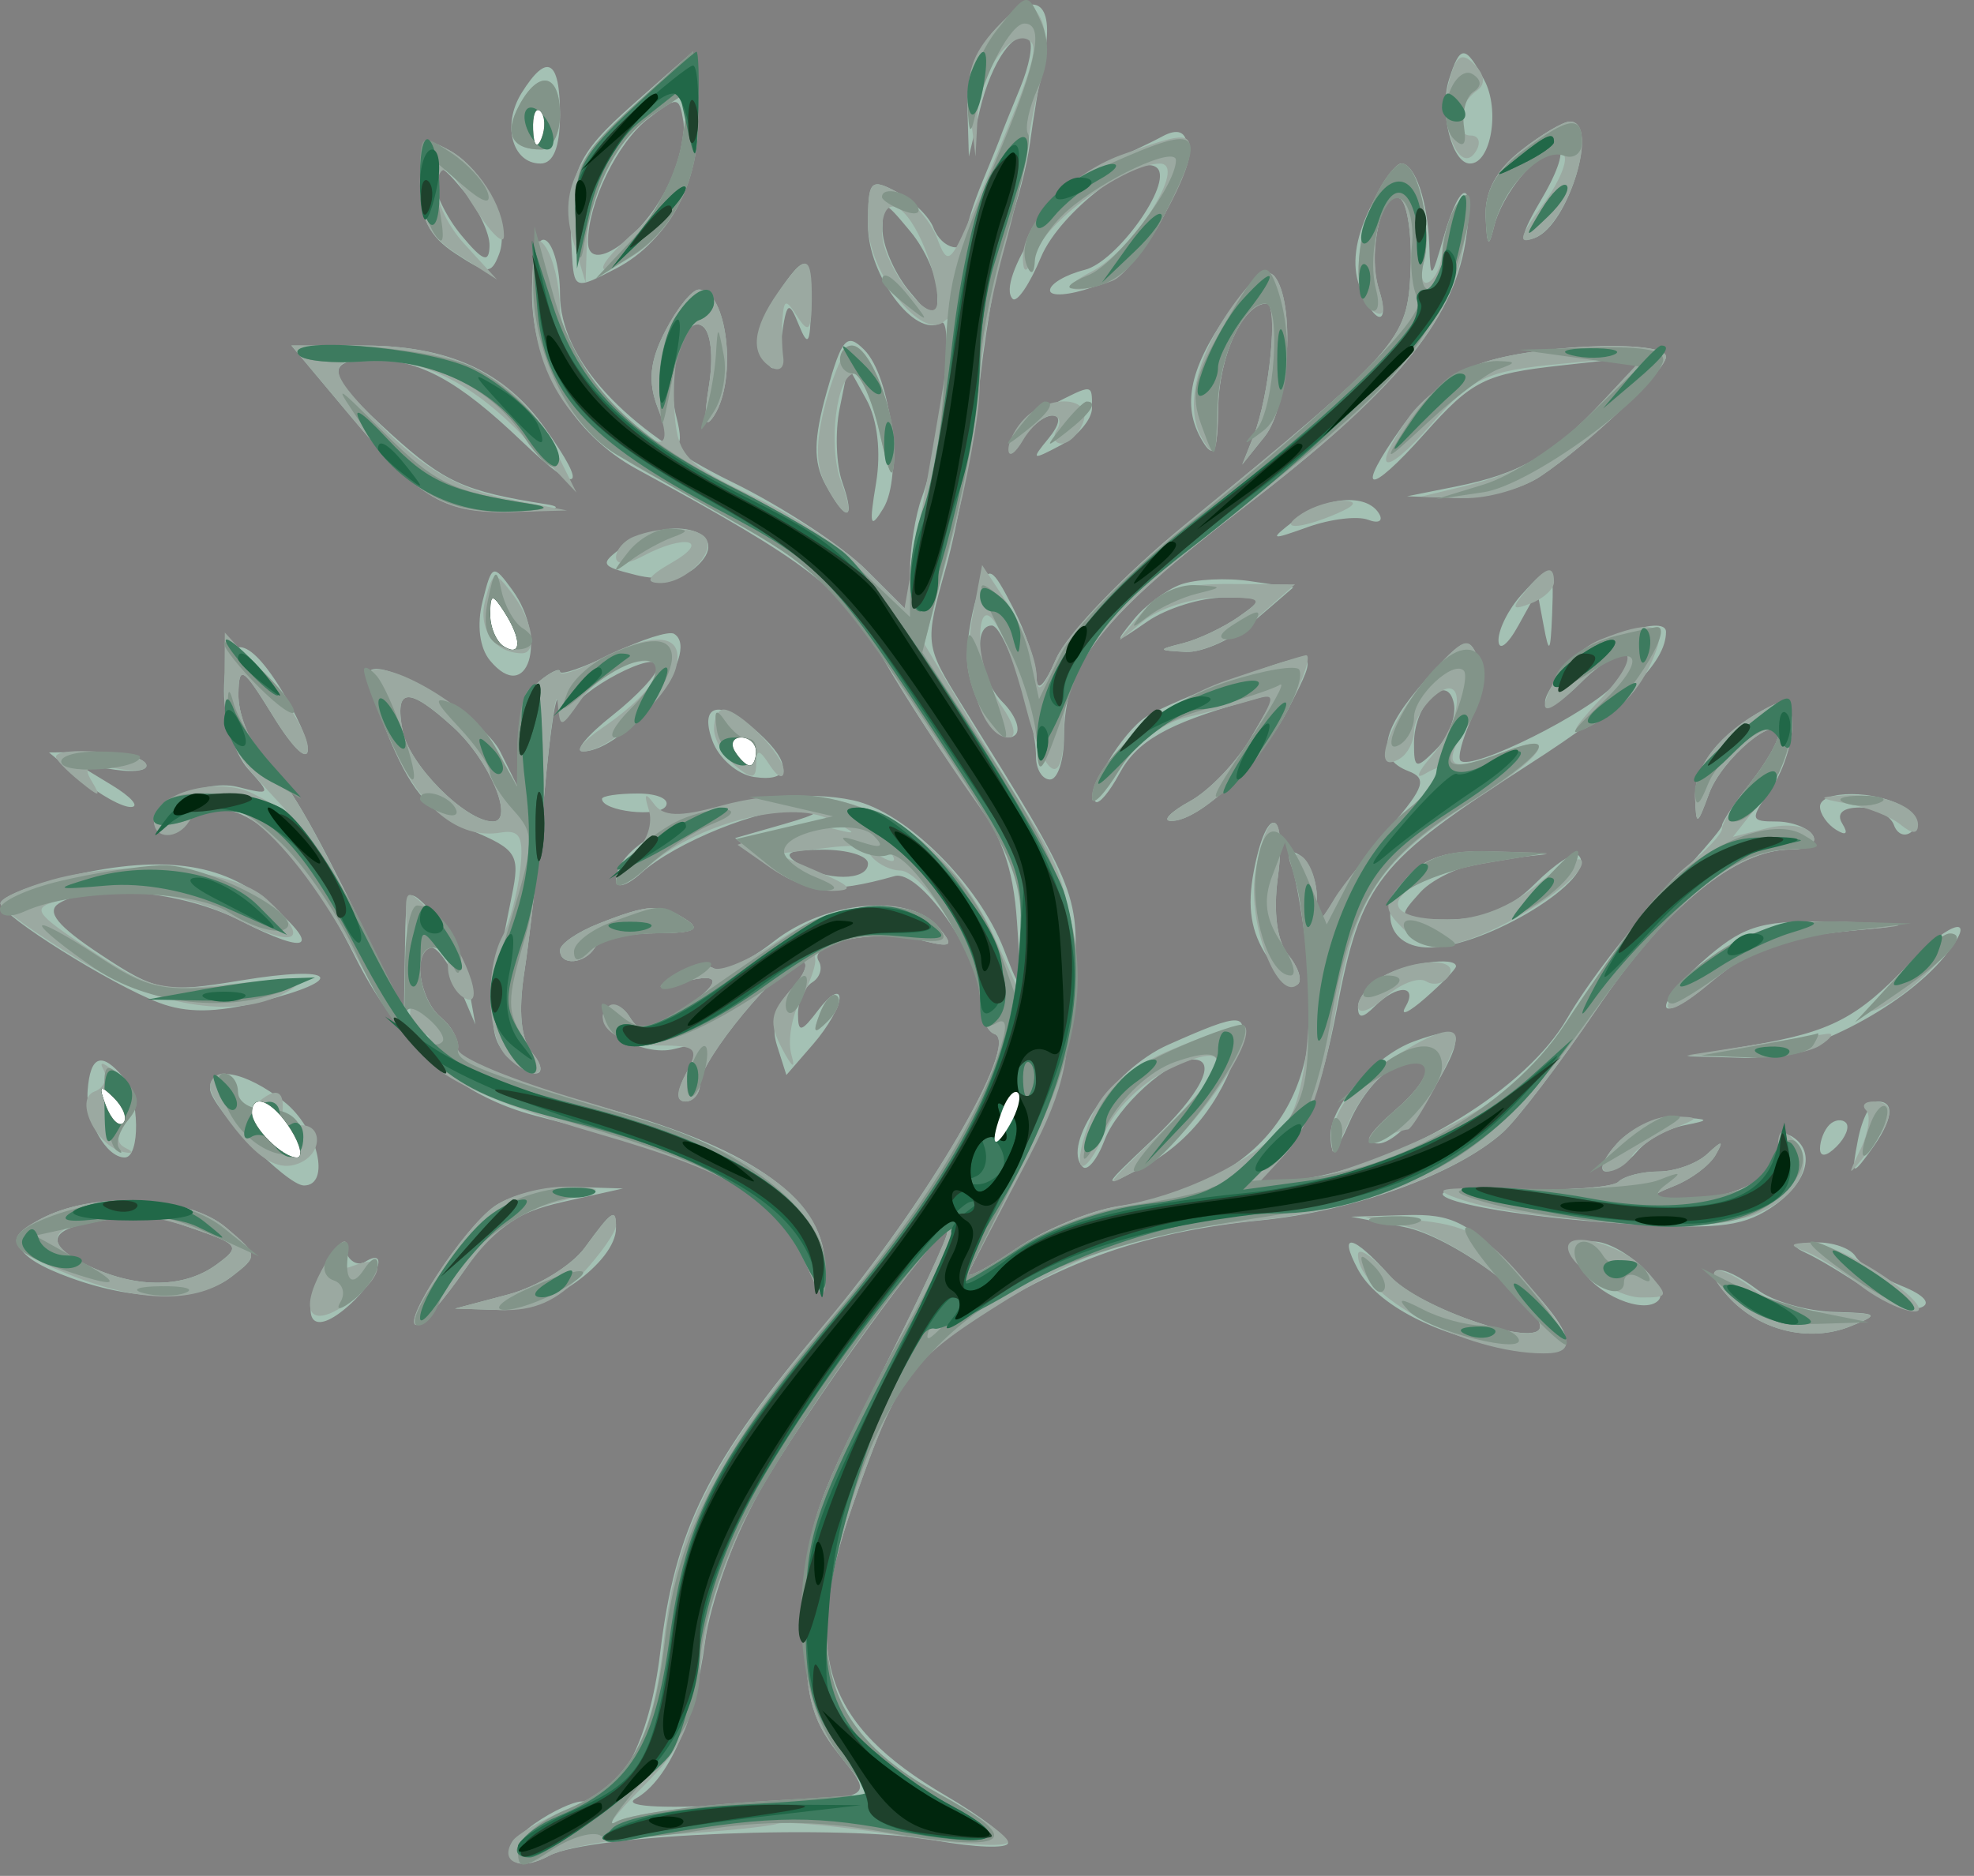
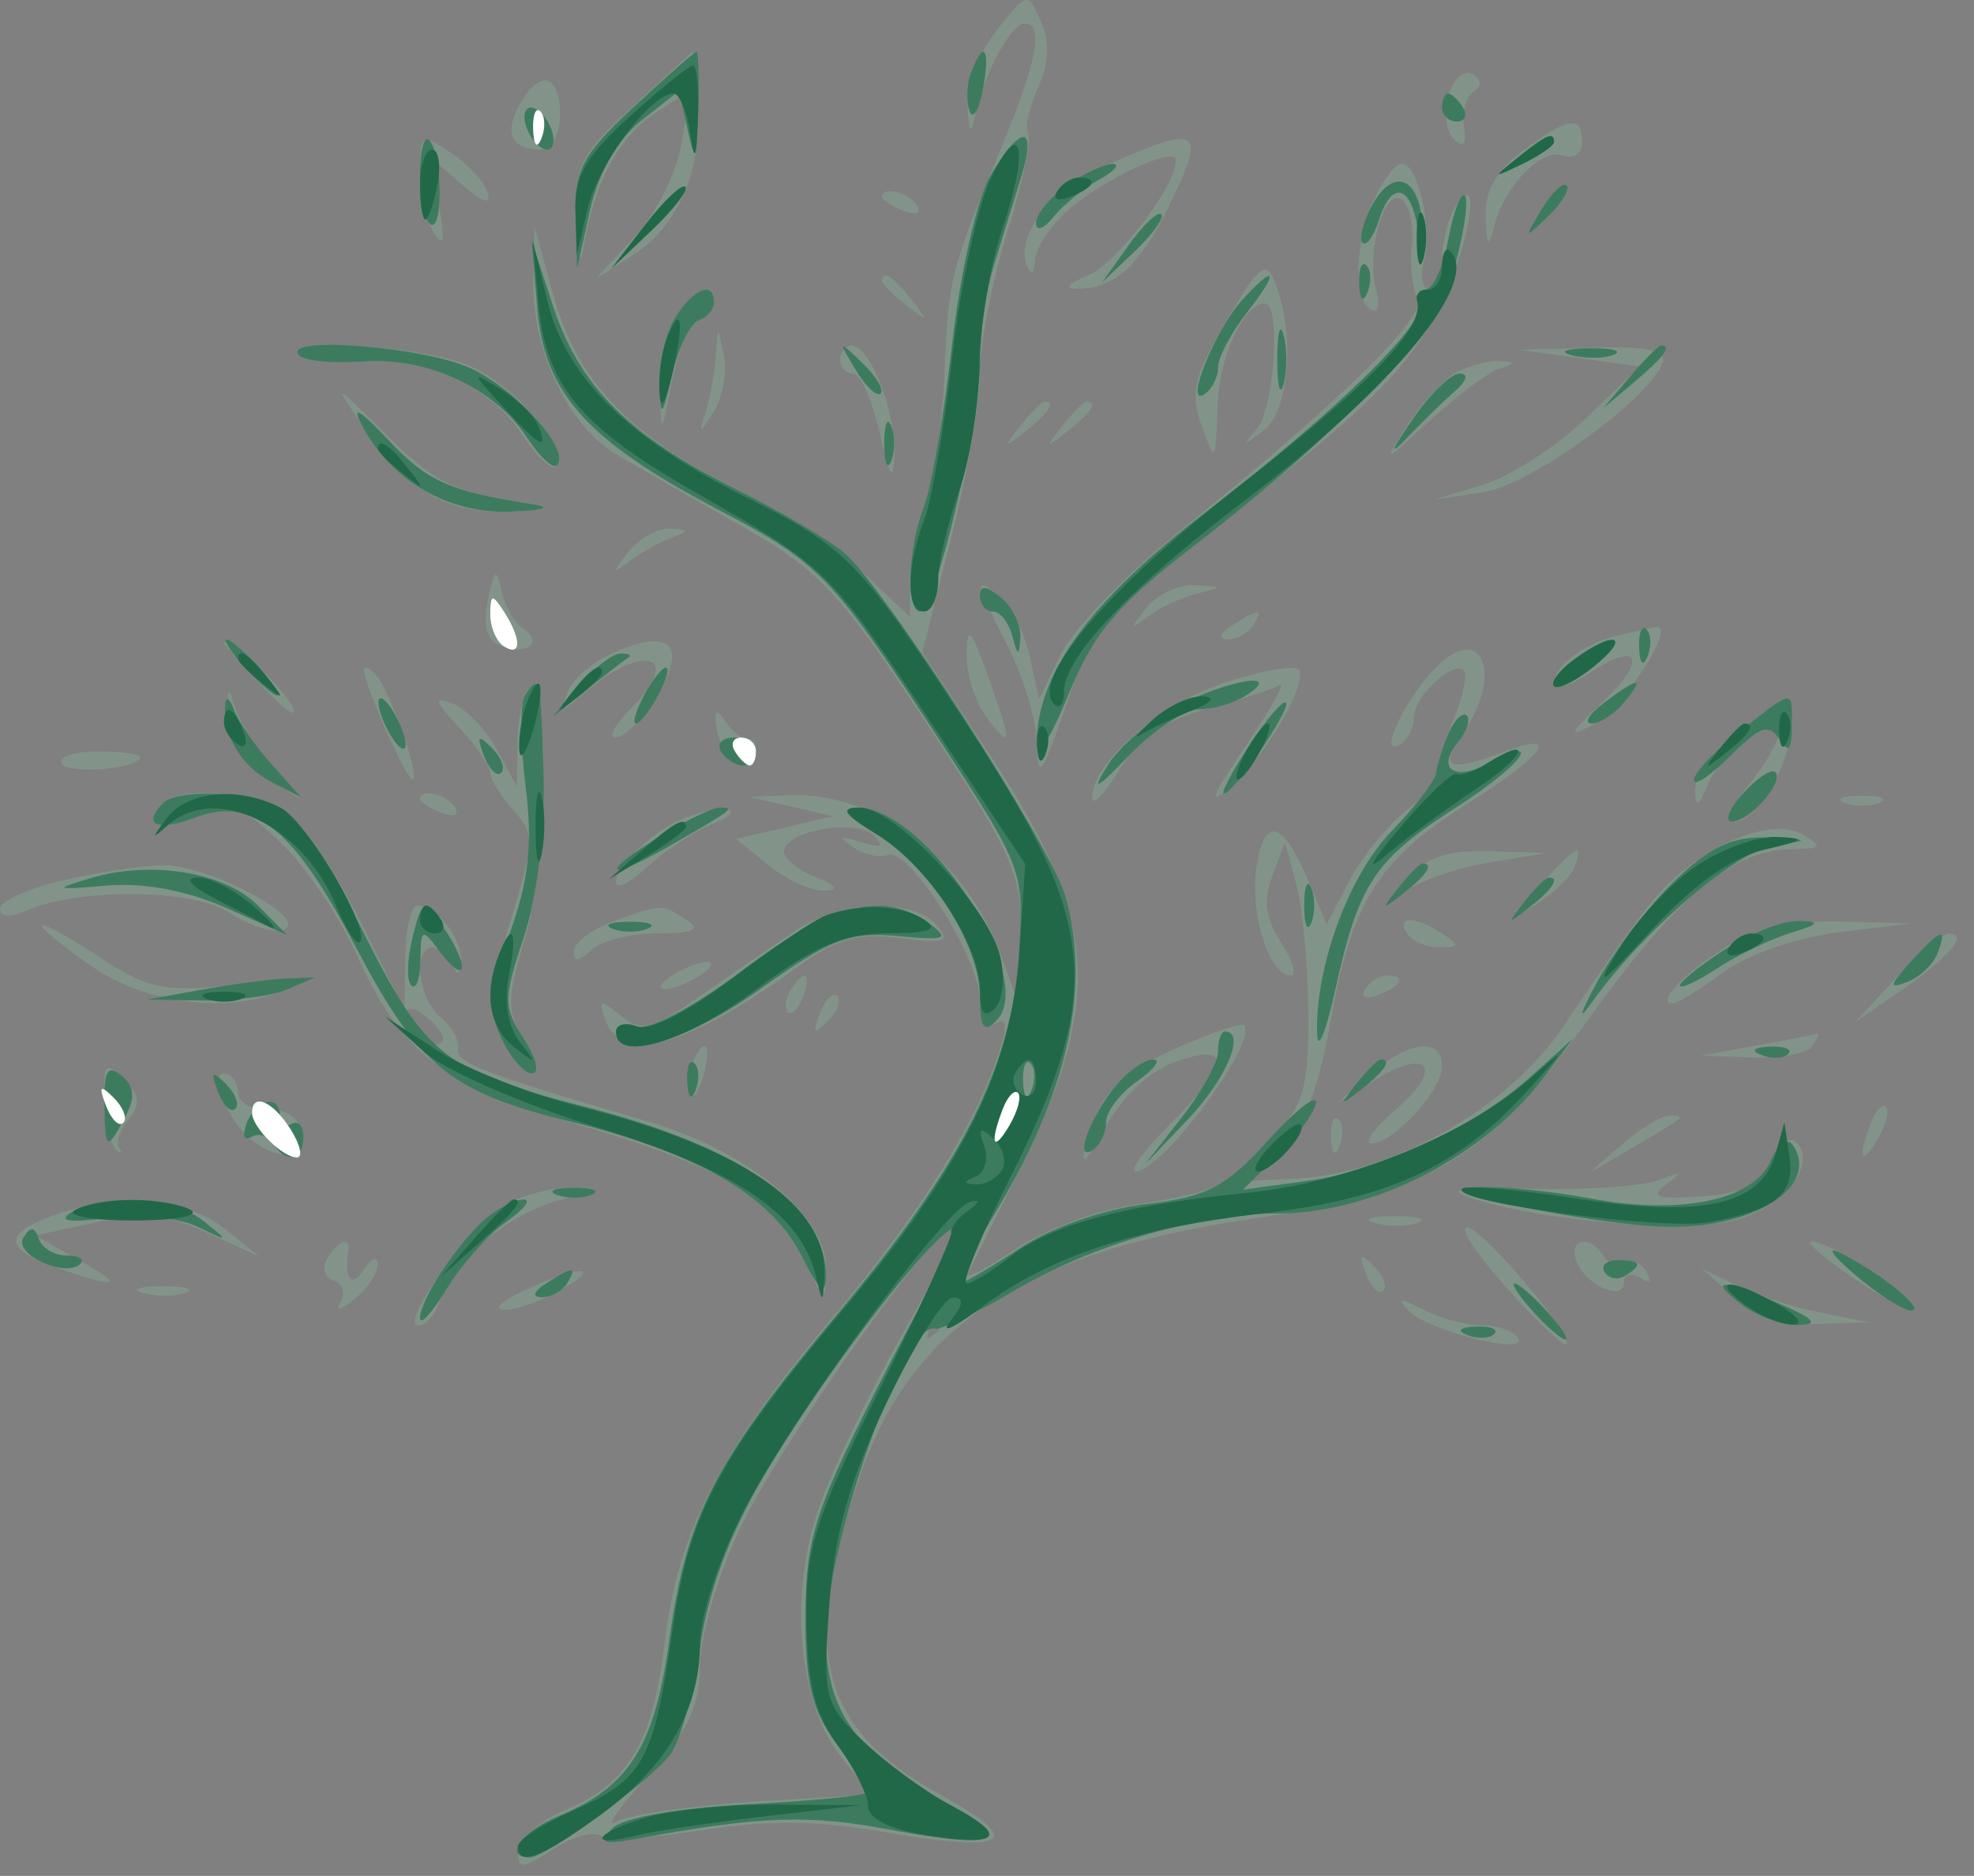
<svg xmlns="http://www.w3.org/2000/svg" width="141" height="134" viewBox="0 0 141 134" fill="none">
  <rect x="0" y="0" width="141" height="134" fill="#808080" stroke="none" />
-   <path fill-rule="evenodd" clip-rule="evenodd" d="M71.145 2.027C69.745 3.518 69.036 5.504 69.102 7.746L69.205 11.182L69.995 7.839C70.812 4.382 72.559 1.908 73.511 2.86C73.811 3.16 73.519 4.705 72.862 6.293C72.205 7.882 71.592 9.407 71.5 9.682C71.408 9.957 70.808 11.449 70.166 12.997C69.525 14.545 69 16.233 69 16.747C69 18.211 67.275 17.842 66.663 16.247C66.361 15.458 65.188 14.318 64.056 13.712C62.163 12.699 62 12.889 62 16.108C62 19.671 65.376 24.186 67.197 23.06C68.211 22.433 67.192 31.897 65.858 35.497C65.386 36.77 65 39.168 65 40.824V43.836L61.87 40.706C60.148 38.984 55.83 36.157 52.272 34.422C44.624 30.693 40 25.641 40 21.013C40 19.246 39.55 17.522 39 17.182C38.391 16.806 38 18.289 38 20.975C38 26.129 40.933 31.033 45.5 33.515C57.816 40.207 60.178 42.024 63.071 47.034C64.706 49.866 67.448 54.072 69.164 56.381C71.527 59.561 72.371 61.867 72.645 65.881C73.003 71.14 72.996 71.155 71.715 67.835C69.91 63.152 64.714 57.998 60.971 57.176C54.467 55.747 44 59.284 44 62.91C44 63.505 44.804 63.264 45.787 62.375C48.229 60.165 54.444 57.663 57.218 57.772C58.913 57.839 58.6 58.12 56.005 58.864L52.509 59.866L54.967 61.856C57.237 63.694 59.383 63.868 63.902 62.581C65.671 62.077 70 68.228 70 71.247C70 72.494 70.467 73.671 71.039 73.862C72.911 74.486 66.175 85.975 58.84 94.666C50.543 104.498 48.228 109.141 47.147 118.127C46.389 124.417 44.135 128.682 41.568 128.682C40.95 128.682 39.437 129.388 38.206 130.25C35.412 132.207 36.281 134.137 39.242 132.552C42.127 131.009 60.315 130.285 66.766 131.458C69.645 131.981 72 132.063 72 131.641C72 131.218 70.008 129.705 67.573 128.278C58.829 123.154 57.208 118.14 60.883 107.589C63.973 98.717 64.895 97.323 69.805 94.101C76.007 90.031 82.073 87.951 90 87.175C96.719 86.518 104.007 83.877 107.339 80.894C108.39 79.952 111.425 75.968 114.083 72.04C119.002 64.77 123.985 60.682 127.927 60.682C129.133 60.682 129.84 60.232 129.5 59.682C129.16 59.132 127.983 58.682 126.884 58.682C125.02 58.682 124.99 58.534 126.443 56.459C127.299 55.237 128 53.196 128 51.924C128 49.953 127.716 49.763 126.078 50.64C122.839 52.374 120.996 54.719 121.079 57.003C121.152 59.031 121.222 59.008 122.083 56.67C122.993 54.199 127 50.832 127 52.539C127 53.019 126.1 54.556 125 55.955C123.9 57.353 123 58.705 123 58.958C123 59.212 121.088 61.416 118.75 63.857C116.412 66.299 113.347 70.3 111.937 72.75C109.087 77.703 100.736 82.866 93.5 84.15L89.5 84.859L91.727 82.481C93.207 80.899 94.458 77.464 95.461 72.224C97.23 62.979 98.299 61.607 109.186 54.623C116.036 50.229 119 47.365 119 45.139C119 43.758 113.435 45.844 111.725 47.866C109.346 50.68 110.29 51.392 112.917 48.765C115.662 46.02 117.865 46.061 115.405 48.812C113.532 50.906 105.095 55.111 104.321 54.336C104.103 54.119 104.451 52.786 105.094 51.375C105.737 49.964 105.947 47.993 105.56 46.996C104.936 45.385 104.529 45.548 101.929 48.448C98.645 52.11 98.231 54.173 100.598 55.081C101.946 55.599 101.751 56.217 99.348 59.034C97.782 60.871 95.964 63.23 95.309 64.278C94.169 66.1 94.115 66.088 94.059 63.991C94.026 62.786 93.474 61.475 92.83 61.077C92.053 60.597 91.866 60.89 92.273 61.95C92.61 62.829 93.16 66.165 93.497 69.364C94.499 78.902 89.831 84.653 79.851 86.177C77.843 86.484 74.538 87.863 72.506 89.243C70.473 90.622 68.969 91.397 69.162 90.966C69.356 90.535 71.04 87.257 72.904 83.682C75.474 78.753 76.389 75.611 76.689 70.682C77.11 63.763 77.18 63.942 68.76 50.436C66.041 46.074 66.032 46 67.547 40.611C68.387 37.625 69.495 31.532 70.009 27.072C70.523 22.611 71.446 17.661 72.059 16.072C72.673 14.482 73.355 11.832 73.575 10.182C73.795 8.532 74.249 5.773 74.584 4.05C75.368 0.013 73.867 -0.87 71.145 2.027ZM45.243 7.43C41.062 11.115 40.524 12.402 40.842 17.958C40.999 20.709 41.026 20.72 43.983 19.191C47.872 17.18 50.187 12.579 49.805 7.624L49.5 3.678L45.243 7.43ZM103.5 5.682C102.776 7.962 103.706 11.682 105 11.682C106.5 11.682 107.157 7.844 106.02 5.72C104.66 3.179 104.296 3.173 103.5 5.682ZM37.257 6.642C35.839 8.913 36.581 11.682 38.607 11.682C39.532 11.682 40 10.507 40 8.182C40 4.253 39.074 3.733 37.257 6.642ZM47.55 13.585C45.701 17.161 42 19.627 42 17.282C42 14.494 44.109 10.177 46.301 8.476C48.39 6.856 48.516 6.865 48.811 8.659C48.982 9.697 48.414 11.914 47.55 13.585ZM83 9.756C82.175 10.208 80.15 11.164 78.5 11.88C75.645 13.119 71.092 20.107 72.332 21.347C72.635 21.65 73.549 20.304 74.363 18.357C75.709 15.134 81.423 10.771 82.667 12.015C83.766 13.115 79.778 18.7 77.482 19.276C76.117 19.619 75 20.277 75 20.738C75 21.2 76.366 21.102 78.036 20.52C80.022 19.827 81.771 18.09 83.095 15.496C85.373 11.03 85.331 8.478 83 9.756ZM108.635 10.755C106.872 12.141 106.038 13.713 106.116 15.505C106.206 17.587 106.34 17.737 106.719 16.182C107.289 13.844 109.896 10.682 111.254 10.682C111.773 10.682 111.283 12.231 110.166 14.125C108.599 16.781 108.48 17.435 109.644 16.988C112.049 16.065 114.263 8.682 112.135 8.682C111.659 8.682 110.084 9.615 108.635 10.755ZM30 13.032C30 15.583 30.64 16.871 32.518 18.102C34.815 19.607 35.09 19.611 35.649 18.153C36.476 15.999 34.57 12.057 32.05 10.709C30.169 9.702 30 9.894 30 13.032ZM34.967 17.543C34.941 18.828 34.509 18.672 32.967 16.821C31.885 15.523 31.015 13.723 31.033 12.821C31.059 11.536 31.491 11.692 33.033 13.543C34.115 14.841 34.985 16.641 34.967 17.543ZM97.821 14.932C96.792 17.09 96.551 18.938 97.103 20.432C98.149 23.259 99.368 23.416 98.477 20.61C97.649 18 98.742 13.405 100.006 14.186C100.527 14.507 100.864 16.81 100.756 19.303C100.537 24.319 100.075 24.84 84.573 37.542C80.304 41.04 76.196 45.315 75.445 47.042C74.592 49.002 74.064 49.506 74.039 48.382C74.018 47.393 73.257 45.146 72.348 43.389C70.838 40.468 70.63 40.366 69.919 42.189C69.491 43.285 69.109 45.333 69.07 46.741C68.993 49.559 71.427 53.588 72.537 52.478C72.923 52.093 72.51 51.049 71.619 50.158C69.926 48.465 69.389 44.682 70.842 44.682C71.748 44.682 74 51.361 74 54.048C74 54.947 74.45 55.682 75 55.682C75.55 55.682 76 54.31 76 52.632C76 47.435 78.632 44.08 88.861 36.239C99.539 28.055 103.746 23.02 104.671 17.32C105.404 12.803 104.384 12.549 103.119 16.932C102.228 20.018 102.176 20.047 102.09 17.514C101.983 14.345 101.064 11.682 100.078 11.682C99.689 11.682 98.673 13.144 97.821 14.932ZM66.967 21.043C66.934 23.156 66.909 23.153 64.967 20.821C63.885 19.523 63.015 17.498 63.033 16.321C63.066 14.208 63.091 14.211 65.033 16.543C66.115 17.841 66.985 19.866 66.967 21.043ZM55.413 21.174C54.373 22.761 54.071 24.305 54.58 25.424C55.229 26.85 55.462 26.615 55.809 24.182C56.185 21.543 56.334 21.423 57.048 23.182C57.715 24.825 57.872 24.603 57.93 21.932C58.014 18.029 57.563 17.893 55.413 21.174ZM87.665 22.444C84.868 26.48 84.382 29.178 86 31.682C86.717 32.791 86.982 32.14 87.016 29.182C87.061 25.431 88.785 21.682 90.465 21.682C91.336 21.682 90.685 28.274 89.527 31.182L88.731 33.182L90.334 31.182C92.027 29.068 92.533 22.071 91.15 19.89C90.557 18.956 89.592 19.664 87.665 22.444ZM47.529 23.626C46.409 25.792 46.263 27.245 46.979 29.126C48.127 32.147 49.038 32.543 48.294 29.698C47.559 26.888 48.83 22.459 50.14 23.268C50.779 23.663 50.983 25.416 50.639 27.559C50.236 30.062 50.352 30.718 51.013 29.682C52.697 27.041 51.923 20.682 49.919 20.682C49.442 20.682 48.366 22.007 47.529 23.626ZM59.051 28C58.113 31.352 58.085 32.972 58.938 34.566C60.43 37.353 61.159 37.273 60.158 34.432C59.723 33.195 59.64 30.832 59.975 29.182L60.583 26.182L61.883 28.537C62.678 29.978 62.946 32.307 62.571 34.537C62.068 37.532 62.161 37.849 63.095 36.314C64.508 33.991 63.652 26.905 61.725 24.979C60.487 23.741 60.131 24.144 59.051 28ZM25.022 29.709C30.179 35.868 31.693 36.719 37.184 36.546C39.63 36.469 40.417 36.239 39 36.016C33.187 35.1 31.752 34.453 27.975 31.04C23.34 26.853 23.032 25.682 26.566 25.682C29.977 25.682 32.729 27.181 37.25 31.503C41.396 35.467 42.12 35.063 38.921 30.571C36.036 26.52 31.991 24.682 25.957 24.682H20.814L25.022 29.709ZM105.396 26.111C103.689 26.854 101.327 28.819 100.146 30.477C96.728 35.277 97.662 35.567 101.753 30.975C105.144 27.168 106.069 26.705 111.5 26.105L117.5 25.442L114.5 28.648C110.884 32.512 108.621 33.828 104 34.752L100.5 35.452L104.027 35.567C105.968 35.63 108.668 34.939 110.027 34.031C113.448 31.747 119 26.459 119 25.486C119 24.176 108.76 24.647 105.396 26.111ZM75.079 28.947C73.747 29.626 72.484 30.857 72.271 31.682C72.009 32.696 72.243 32.615 72.992 31.432C73.601 30.47 74.582 29.682 75.172 29.682C75.816 29.682 75.696 30.348 74.872 31.346C73.628 32.854 73.71 32.898 75.75 31.811C76.987 31.151 78 29.952 78 29.147C78 27.395 78.106 27.402 75.079 28.947ZM92.441 37.188C90.64 38.585 90.711 38.618 93.422 37.647C95.03 37.071 96.966 36.839 97.724 37.13C98.483 37.421 98.829 37.214 98.493 36.671C97.594 35.216 94.659 35.467 92.441 37.188ZM44.533 39.034C42.795 40.305 42.849 40.427 45.438 41.077C47.068 41.486 48.76 41.296 49.585 40.612C52.698 38.028 47.942 36.542 44.533 39.034ZM34.47 42.946C34.046 44.636 34.252 46.281 35.002 47.184C37.688 50.42 39.172 45.667 36.581 42.124C35.217 40.259 35.136 40.29 34.47 42.946ZM84.321 41.759C83.281 42.144 81.771 43.275 80.965 44.272C79.561 46.012 79.602 46.016 81.973 44.384C83.332 43.448 85.795 42.682 87.445 42.682C90.282 42.682 90.338 42.757 88.473 44.062C87.388 44.821 85.6 45.668 84.5 45.946C82.645 46.414 82.659 46.458 84.694 46.566C85.901 46.63 88.123 45.62 89.631 44.323L92.374 41.964L89.293 41.512C87.598 41.263 85.361 41.374 84.321 41.759ZM108.655 42.511C107.745 43.517 107.016 44.979 107.035 45.761C107.055 46.542 107.686 46.071 108.437 44.714L109.804 42.246L110.266 44.714C110.65 46.769 110.75 46.638 110.864 43.932C111.022 40.158 110.872 40.061 108.655 42.511ZM43.744 46.687C41.685 47.689 40 48.267 40 47.973C40 47.678 39.325 47.997 38.5 48.682C37.675 49.367 36.993 51.334 36.985 53.054L36.971 56.182L35.727 53.682C34.554 51.323 27.428 46.921 26.418 47.931C26.16 48.188 26.854 50.507 27.958 53.085C29.499 56.68 30.81 58.122 33.588 59.283C36.941 60.684 37.162 61.034 36.558 63.989C34.923 71.989 34.835 73.779 36.011 75.196C36.69 76.013 37.695 76.682 38.245 76.682C38.808 76.682 38.708 76.035 38.016 75.201C37.207 74.226 37.014 72.259 37.451 69.451C37.816 67.103 38.462 61.357 38.885 56.682C39.309 52.007 39.768 49.082 39.906 50.182C40.055 51.367 40.366 51.664 40.669 50.911C41.32 49.294 47 46.309 47 47.584C47 48.108 45.538 49.69 43.75 51.098C41.962 52.507 41.002 53.665 41.615 53.671C44.684 53.701 50.239 46.566 48.15 45.275C47.786 45.05 45.804 45.685 43.744 46.687ZM16 49.385C16 51.426 16.757 53.861 17.723 54.928C19.378 56.757 19.349 56.808 16.973 56.212C14.341 55.553 9.918 57.934 11.268 59.284C11.689 59.704 12.566 59.516 13.217 58.865C16.266 55.816 20.911 59.431 25.343 68.302C28.456 74.531 32.703 78.273 38.295 79.711C51.563 83.123 55.315 85.141 57.447 90.009C58.795 93.086 58.839 93.104 58.918 90.621C59.069 85.891 53.977 82.126 43.487 79.213C35.133 76.893 31.947 75.577 32.502 74.679C32.764 74.255 32.308 73.353 31.489 72.673C29.926 71.375 29.421 67.682 30.807 67.682C31.251 67.682 32.141 68.919 32.785 70.432L33.956 73.182L33.415 70.182C33.117 68.532 32.002 66.294 30.937 65.21C29.016 63.253 28.999 63.274 28.926 67.71L28.852 72.182L25.898 66.182C22.146 58.558 20.727 56.143 18.661 53.86C17.748 52.851 17.014 50.935 17.031 49.603C17.059 47.455 17.34 47.632 19.526 51.182C22.264 55.628 22.99 54.166 20.303 49.618C17.685 45.186 16 45.095 16 49.385ZM88 48.557C85.525 49.451 82.778 50.632 81.896 51.182C80.167 52.26 77.574 56.589 78.251 57.266C78.478 57.493 79.249 56.584 79.966 55.246C81.194 52.952 83.371 51.704 88.869 50.144L91.237 49.472L89.369 52.666C88.341 54.423 86.375 56.477 85 57.231C83.625 57.985 83.002 58.62 83.615 58.642C85.66 58.715 90.032 54.54 92.048 50.587C94.259 46.253 94.309 46.278 88 48.557ZM102.596 53.514C101.135 54.976 101 54.941 101 53.096C101 50.306 103.369 47.93 103.846 50.242C104.036 51.164 103.474 52.637 102.596 53.514ZM32.363 51.932C34.957 54.289 36.804 58.682 35.202 58.682C33.258 58.682 29.222 54.624 28.76 52.205C28.164 49.088 29.153 49.014 32.363 51.932ZM50.891 52.932C51.346 54.169 52.681 55.326 53.859 55.502C56.483 55.893 56.615 54.549 54.171 52.337C51.497 49.917 49.89 50.208 50.891 52.932ZM5.861 55.715C7.159 56.797 8.734 57.666 9.361 57.647C9.987 57.627 9.375 56.927 8 56.092L5.5 54.572L8.22 54.983C9.716 55.208 10.702 55.008 10.411 54.538C10.12 54.067 8.446 53.697 6.691 53.715L3.5 53.749L5.861 55.715ZM43 57.065C43 57.953 47.046 58.417 47.558 57.588C47.866 57.09 46.966 56.682 45.559 56.682C44.152 56.682 43 56.855 43 57.065ZM130 57.623C130 58.141 130.52 58.885 131.155 59.277C131.87 59.72 132.038 59.552 131.595 58.837C131.148 58.113 131.619 57.682 132.858 57.682C133.944 57.682 135.034 58.245 135.28 58.932C135.525 59.62 136.112 59.82 136.584 59.378C137.056 58.935 136.78 58.155 135.971 57.643C134.052 56.429 130 56.416 130 57.623ZM89.55 62.265C89.072 64.813 89.352 66.57 90.519 68.351C91.421 69.729 92.413 70.602 92.722 70.293C93.032 69.984 92.712 69.04 92.012 68.197C91.216 67.237 90.94 65.17 91.274 62.672C91.94 57.713 90.47 57.366 89.55 62.265ZM62 61.682C62 62.952 58.965 62.952 57 61.682C55.862 60.946 56.284 60.709 58.75 60.697C60.537 60.689 62 61.132 62 61.682ZM100.534 62.645C98.367 65.039 99.172 67.682 102.067 67.682C106.168 67.682 114.312 62.661 112.749 61.097C112.454 60.802 111.06 61.713 109.652 63.121C107.827 64.946 106.028 65.682 103.39 65.682C99.788 65.682 99.736 65.631 101.451 63.736C102.42 62.666 104.852 61.616 106.856 61.404L110.5 61.018L106.405 60.85C103.456 60.729 101.813 61.231 100.534 62.645ZM3.75 62.885C1.687 63.432 0.016 64.173 0.037 64.531C0.086 65.409 7.929 70.324 11.364 71.63C13.317 72.373 15.422 72.353 18.562 71.562C24.951 69.953 24.028 68.908 17.213 70.035C11.751 70.939 11.187 70.834 7.168 68.174C4.111 66.152 3.275 65.124 4.205 64.534C6.558 63.041 13.015 63.649 17.137 65.752C22.233 68.352 23.027 67.724 18.966 64.306C15.569 61.448 10.827 61.005 3.75 62.885ZM42.75 65.981C41.237 66.579 40 67.431 40 67.875C40 69.015 41.76 68.879 42.5 67.682C42.84 67.132 44.779 66.675 46.809 66.667C49.56 66.655 50.118 66.405 49 65.682C47.201 64.52 46.346 64.561 42.75 65.981ZM55.26 67.258C53.477 68.663 51.568 69.533 51.018 69.193C50.467 68.852 49.225 69.07 48.258 69.676C46.735 70.63 46.8 70.695 48.75 70.162C51.737 69.346 51.598 70.244 48.415 72.33C46.245 73.751 45.691 73.8 44.969 72.632C44.496 71.866 43.747 71.601 43.306 72.043C42.062 73.287 45.843 75.536 48.16 74.93C50.004 74.448 50.103 74.621 49.078 76.536C48.326 77.942 48.286 78.682 48.965 78.682C49.534 78.682 50 78.11 50 77.41C50 75.733 55.84 68.682 57.228 68.682C57.823 68.682 57.525 69.55 56.565 70.61C55.427 71.867 55.055 73.279 55.495 74.665L56.17 76.792L58.085 74.584C59.138 73.37 59.986 71.882 59.968 71.279C59.951 70.676 59.276 71.056 58.468 72.123C57.237 73.752 57 73.801 57 72.432C57 71.534 57.457 70.517 58.016 70.172C58.575 69.826 58.782 69.138 58.475 68.642C57.679 67.353 62.511 66.342 65.675 67.136C68.018 67.725 68.189 67.614 67.052 66.245C65.013 63.787 59.009 64.303 55.26 67.258ZM122.077 68.271C120.385 69.695 119 71.31 119 71.86C119 72.41 120.385 71.695 122.077 70.271C125.341 67.524 127.096 66.925 133.5 66.367C136.293 66.123 135.637 65.967 131.327 65.85C126.007 65.705 124.728 66.04 122.077 68.271ZM136.427 68.778C132.665 72.732 130.791 73.708 125.128 74.665L120.5 75.447L124.554 75.564C128.674 75.684 135.807 72.084 138.893 68.329C141.406 65.27 139.422 65.632 136.427 68.778ZM98.75 69.762C97.787 70.323 97 71.299 97 71.932C97 72.771 97.324 72.758 98.2 71.882C99.779 70.303 101.319 70.338 100.387 71.932C99.985 72.62 100.634 72.325 101.828 71.277C103.023 70.229 104 69.217 104 69.027C104 68.292 100.412 68.794 98.75 69.762ZM83.418 74.64C79.536 76.368 75.761 81.777 77.337 83.353C77.671 83.686 78.378 82.817 78.909 81.422C79.817 79.034 83.504 75.682 85.223 75.682C87.025 75.682 85.752 78.179 82.282 81.452C78.634 84.893 78.622 84.929 81.634 83.371C84.835 81.716 87.213 78.76 88.423 74.932C89.264 72.273 88.797 72.246 83.418 74.64ZM101 74.388C98.203 75.411 95 79.021 95.039 81.106C95.07 82.731 95.371 82.509 96.428 80.082C97.17 78.376 98.567 76.678 99.532 76.308C102.54 75.154 102.627 76.743 99.694 79.267C97.754 80.937 97.373 81.682 98.459 81.682C99.323 81.682 100.921 80.219 102.011 78.432C104.833 73.803 104.646 73.055 101 74.388ZM6.26 77.886C6.098 80.027 7.565 82.682 8.91 82.682C10.032 82.682 9.972 78.353 8.831 76.978C7.267 75.094 6.448 75.383 6.26 77.886ZM15 77.759C15 79.039 20.469 84.682 21.71 84.682C23.659 84.682 22.694 80.587 20.301 78.704C17.5 76.501 15 76.055 15 77.759ZM132.711 81.413C132.223 83.967 132.28 84.02 133.595 82.222C135.201 80.024 135.399 78.682 134.117 78.682C133.631 78.682 132.998 79.911 132.711 81.413ZM115.5 81.682C114.505 82.782 114.155 83.682 114.723 83.682C115.29 83.682 116.293 83.034 116.95 82.242C117.607 81.45 119.125 80.611 120.323 80.378C122.21 80.011 122.154 79.936 119.905 79.818C118.44 79.741 116.522 80.553 115.5 81.682ZM130.667 80.349C130.3 80.715 130 81.48 130 82.049C130 82.675 130.466 82.616 131.183 81.899C131.834 81.248 132.134 80.483 131.85 80.199C131.566 79.915 131.033 79.982 130.667 80.349ZM127 82.088C127 84.057 123.891 85.699 120.316 85.619C117.726 85.56 117.672 85.486 119.648 84.689C120.829 84.212 122.132 83.228 122.544 82.502C123.147 81.44 123.03 81.427 121.947 82.432C121.206 83.12 119.64 83.682 118.467 83.682C117.293 83.682 116.001 84.015 115.594 84.421C115.187 84.828 111.85 85.057 108.177 84.93C98.265 84.586 103.891 86.554 115.096 87.349C122.372 87.866 124.347 87.684 126.452 86.305C129.07 84.59 129.769 82.275 128 81.182C127.45 80.842 127 81.25 127 82.088ZM35.334 86.161C33.123 87.709 28.543 94.71 29.784 94.644C30.178 94.623 31.711 92.855 33.19 90.715C35.278 87.695 36.846 86.607 40.19 85.86L44.5 84.896L40.973 84.789C39.032 84.73 36.495 85.347 35.334 86.161ZM3.222 86.915C0.235 88.354 0.825 89.757 5.06 91.287C9.812 93.004 14.254 92.963 16.559 91.181C18.464 89.709 18.456 89.643 16.139 87.681C13.509 85.454 7.05 85.071 3.222 86.915ZM14.004 87.833C17.083 88.906 17.182 89.076 15.462 90.333C13.198 91.989 9.92 92.058 6.547 90.521C3.401 89.088 3.294 87.957 6.25 87.388C10.174 86.632 10.633 86.658 14.004 87.833ZM41.784 89.106C40.841 90.405 38.366 91.919 36.284 92.471L32.5 93.475L35.795 93.579C39.052 93.681 44 90.152 44 87.727C44 86.26 43.731 86.427 41.784 89.106ZM100.287 87.646C103.673 88.302 110 92.938 110 94.763C110 96.373 101.343 93.458 99.298 91.158C96.645 88.175 95.533 87.94 96.994 90.672C98.36 93.223 102.684 95.448 107.895 96.281C113.098 97.113 113.152 95.977 108.155 90.724C104.873 87.274 103.738 86.699 100.405 86.797L96.5 86.912L100.287 87.646ZM62.719 98.564C57.97 107.916 57.5 109.445 57.5 115.536C57.5 121.026 57.918 122.762 59.822 125.183C62.516 128.608 62.915 128.412 52.161 128.947C46.984 129.204 44.424 129.024 45.411 128.472C47.729 127.175 49.628 122.873 50.365 117.253C50.72 114.543 52.408 109.818 54.116 106.753C57.235 101.157 67.118 87.467 67.653 88.001C67.81 88.159 65.59 92.912 62.719 98.564ZM22.969 90.936C21.337 94.411 22.371 95.561 24.994 93.188C26.994 91.378 27.823 89.056 26.085 90.129C25.582 90.44 24.966 90.129 24.717 89.438C24.453 88.708 23.72 89.336 22.969 90.936ZM112.933 90.557C113.949 92.456 117.416 93.932 118.444 92.904C119.394 91.955 115.801 88.682 113.81 88.682C112.281 88.682 112.117 89.033 112.933 90.557ZM129 89.502C129.825 89.876 131.723 91.012 133.218 92.026C134.713 93.04 136.513 93.656 137.218 93.395C137.979 93.113 137.421 92.49 135.847 91.863C134.388 91.281 132.899 90.328 132.538 89.744C132.177 89.16 130.896 88.714 129.691 88.752C128.09 88.804 127.904 89.005 129 89.502ZM123.419 92.592C125.643 95.05 129.213 95.928 132.167 94.744C134.3 93.889 134.199 93.801 131 93.714C129.075 93.661 126.626 92.958 125.559 92.15C122.78 90.048 121.378 90.337 123.419 92.592Z" fill="#A4C1B4" />
-   <path fill-rule="evenodd" clip-rule="evenodd" d="M71.125 2.049C69.44 3.842 68.963 5.327 69.268 7.823L69.68 11.182L69.84 8.054C69.995 5.019 72.434 1.782 73.649 2.998C74.219 3.567 73.408 5.921 69.454 15.182C67.883 18.862 67.681 19.007 66.93 16.997C66.48 15.796 65.187 14.317 64.056 13.712C62.171 12.703 62 12.891 62 15.973C62 19.47 65.879 24.423 67.457 22.941C68.278 22.17 68.105 23.629 65.868 36.314L64.61 43.446L61.881 40.717C60.38 39.216 56.743 36.847 53.798 35.453C49.082 33.22 48.414 32.53 48.196 29.669C47.881 25.54 48.839 22.465 50.182 23.295C50.776 23.662 50.971 25.486 50.639 27.559C50.236 30.062 50.352 30.718 51.013 29.682C52.697 27.041 51.923 20.682 49.919 20.682C49.442 20.682 48.366 22.007 47.529 23.626C46.409 25.792 46.263 27.245 46.979 29.126C48.34 32.707 46.756 32.307 43.104 28.147C41.281 26.071 39.994 23.492 39.985 21.897C39.976 20.404 39.533 18.507 39 17.682C38.295 16.591 38.027 17.409 38.019 20.682C38.003 26.891 40.795 31.038 47.164 34.265C56.369 38.93 60.141 41.965 63.153 47.135C64.771 49.911 67.648 54.369 69.547 57.041C72.306 60.923 72.996 62.834 72.978 66.541L72.956 71.182L71.093 67.079C67.295 58.716 60.031 55.199 51.45 57.568C48.526 58.376 47.373 58.337 46.7 57.408C46.086 56.562 45.977 56.701 46.346 57.859C46.64 58.781 46.233 60.074 45.441 60.731C44.648 61.389 44 62.4 44 62.979C44 63.557 45.013 63.095 46.25 61.951C49.58 58.874 56.413 57.075 59.243 58.531C61.309 59.595 61.322 59.648 59.395 59.166C58.237 58.876 56.253 59.023 54.985 59.492L52.68 60.344L55.063 62.013C56.373 62.931 58.357 63.662 59.473 63.637C61.045 63.602 60.827 63.3 58.5 62.293L55.5 60.994L59.311 60.532C61.407 60.277 63.389 60.502 63.715 61.03C64.069 61.603 63.742 61.662 62.905 61.176C62.073 60.694 61.84 60.733 62.333 61.272C62.792 61.772 63.674 62.182 64.294 62.182C65.951 62.182 70 68.614 70 71.247C70 72.494 70.467 73.671 71.039 73.862C72.88 74.475 66.227 85.913 59.162 94.281C50.954 104.003 48.286 109.206 47.417 117.182C46.628 124.434 44.927 127.397 40.491 129.25C38.646 130.021 36.893 131.046 36.596 131.527C35.646 133.064 37.194 133.648 39.271 132.537C40.376 131.946 44.254 131.276 47.89 131.049C51.525 130.821 54.967 130.471 55.537 130.272C56.107 130.072 60.045 130.453 64.287 131.118C68.529 131.784 72 131.986 72 131.567C72 131.149 69.715 129.563 66.921 128.043C58.86 123.655 57.221 118.104 60.883 107.589C64.047 98.503 64.9 97.294 70.8 93.537C77.482 89.282 81.156 88.06 90 87.153C96.774 86.458 104.064 83.826 107.339 80.894C108.39 79.952 111.425 75.968 114.083 72.04C119.002 64.77 123.985 60.682 127.927 60.682C129.243 60.682 129.851 60.25 129.45 59.601C129.076 58.996 127.682 58.796 126.282 59.147L123.782 59.775L125.891 57.094C127.051 55.619 128 53.332 128 52.012C128 49.954 127.726 49.758 126.078 50.64C122.839 52.374 120.996 54.719 121.079 57.003C121.152 59.031 121.222 59.008 122.083 56.67C122.993 54.199 127 50.832 127 52.539C127 53.019 126.1 54.556 125 55.955C123.9 57.353 123 58.812 123 59.196C123 59.58 121.827 60.817 120.393 61.945C118.959 63.073 115.82 67.063 113.416 70.813C109.752 76.529 108.105 78.105 103.212 80.575C100.002 82.195 95.604 83.842 93.438 84.234L89.5 84.948L91.774 82.475C93.333 80.779 94.468 77.585 95.386 72.303C96.86 63.831 98.428 61.49 105.715 56.887C110.477 53.879 111.381 52.206 107.435 53.707C103.443 55.225 102.968 54.9 104.718 51.85C105.716 50.111 106.057 48.279 105.6 47.1C104.919 45.34 104.615 45.452 101.929 48.448C99.169 51.525 97.823 55.527 100 54.182C100.55 53.842 101 52.971 101 52.245C101 51.52 101.675 50.367 102.5 49.682C104.722 47.838 104.515 51.436 102.25 54.025C101.288 55.126 101.063 55.697 101.75 55.295C103.862 54.06 103.151 55.325 99.75 58.856C97.963 60.712 95.964 63.119 95.309 64.206C94.147 66.133 94.116 66.127 94.059 63.991C94.026 62.786 93.532 61.511 92.96 61.157C92.271 60.731 92.174 61.471 92.672 63.348C94.147 68.911 93.626 78.333 91.726 80.433C89.372 83.033 84.352 85.455 79.851 86.162C77.843 86.477 74.538 87.863 72.506 89.243C70.473 90.622 68.969 91.397 69.162 90.966C69.356 90.535 71.067 87.257 72.965 83.682C75.928 78.099 76.421 76.194 76.458 70.182C76.494 64.104 76.105 62.546 73.5 58.349C71.85 55.691 69.491 51.821 68.258 49.75L66.017 45.984L67.985 38.583C69.067 34.512 69.964 29.589 69.976 27.642C69.989 25.695 70.735 21.42 71.632 18.142C72.53 14.864 73.351 11.282 73.456 10.182C73.561 9.082 73.993 6.977 74.414 5.504C74.836 4.032 74.778 2.108 74.287 1.23C73.506 -0.165 73.108 -0.062 71.125 2.049ZM45.86 7.023C41.057 11.192 39.877 13.661 40.96 17.28L41.828 20.182L41.914 17.479C42.038 13.594 43.928 9.959 46.805 8.074L49.301 6.439L48.684 10.31C48.311 12.655 47.069 15.05 45.534 16.384C42.327 19.171 42.247 20.221 45.399 18.156C48.475 16.14 50.222 11.891 49.818 7.401L49.5 3.863L45.86 7.023ZM103.465 5.965C102.739 8.857 104.275 12.664 105.421 10.81C105.804 10.19 105.641 9.682 105.059 9.682C103.793 9.682 104.09 7.475 105.492 6.474C106.129 6.018 106.059 5.341 105.297 4.579C104.382 3.664 103.963 3.981 103.465 5.965ZM37.07 7.551C35.989 9.571 36.555 10.682 38.667 10.682C39.422 10.682 40 9.599 40 8.182C40 5.234 38.485 4.907 37.07 7.551ZM108.635 10.755C106.857 12.153 106.044 13.698 106.136 15.505C106.248 17.703 106.347 17.798 106.692 16.036C107.177 13.558 110.69 10.039 111.685 11.034C112.055 11.404 111.373 13.039 110.17 14.667C108.533 16.88 108.381 17.473 109.567 17.018C112.032 16.072 114.308 8.682 112.135 8.682C111.659 8.682 110.084 9.615 108.635 10.755ZM30 13.032C30 15.67 30.629 16.854 32.75 18.211L35.5 19.97L33.159 17.415C31.872 16.01 30.998 14.033 31.216 13.021C31.537 11.53 32.028 11.845 33.803 14.682C35.007 16.607 35.994 17.59 35.996 16.866C36.002 14.736 34.103 11.808 31.977 10.67C30.187 9.712 30 9.935 30 13.032ZM80.123 11.056C76.373 12.413 72.966 16.026 73.063 18.543C73.107 19.67 73.409 19.481 74.029 17.938C74.963 15.614 80.491 11.692 82.842 11.686C84.883 11.68 80.943 17.898 77.945 19.415C75.429 20.688 76.564 21.17 79.461 20.059C81.048 19.45 85 12.788 85 10.722C85 9.456 84.44 9.494 80.123 11.056ZM98.161 14.229C96.693 17.45 96.667 21.358 98.107 22.248C98.858 22.712 98.99 22.225 98.517 20.735C97.657 18.027 98.712 13.386 100.006 14.186C100.527 14.507 100.864 16.81 100.756 19.303C100.537 24.319 100.075 24.84 84.573 37.542C80.304 41.04 76.196 45.315 75.445 47.042C74.431 49.371 74.066 49.666 74.033 48.182C74.007 47.082 73.124 44.873 72.069 43.272L70.151 40.363L69.45 44.099C68.717 48.005 70.126 52.682 72.035 52.682C72.663 52.682 72.462 51.753 71.557 50.459C70.701 49.237 70 47.122 70 45.759C70 41.957 71.724 44.442 73.266 50.467C74.61 55.722 76 56.483 76 51.966C76 47.467 79.002 43.797 88.861 36.239C99.734 27.905 103.802 22.958 104.623 17.07C105.031 14.149 104.9 13.555 104.098 14.682C103.511 15.507 103.024 16.943 103.015 17.873C103.007 18.803 102.592 19.816 102.093 20.124C101.595 20.433 101.42 19.791 101.706 18.699C102.328 16.319 101.294 11.682 100.141 11.682C99.69 11.682 98.799 12.828 98.161 14.229ZM65.839 17.229C66.478 18.63 66.985 20.542 66.967 21.479C66.919 23.947 63 19.099 63 16.571C63 13.89 64.474 14.232 65.839 17.229ZM55.557 20.905C53.738 23.501 53.572 25.3 55.067 26.223C55.654 26.586 56.05 26.275 55.948 25.532C55.846 24.79 55.823 23.507 55.897 22.682C56.016 21.349 56.138 21.349 57 22.682C57.755 23.851 57.973 23.575 57.985 21.432C58.003 18.102 57.584 18.01 55.557 20.905ZM88.234 21.58C85.45 25.345 84.552 29.077 85.879 31.36C86.757 32.868 86.95 32.494 87.001 29.182C87.06 25.428 88.79 21.682 90.465 21.682C91.336 21.682 90.685 28.274 89.527 31.182L88.731 33.182L90.334 31.182C92.013 29.086 92.537 22.076 91.174 19.93C90.602 19.028 89.78 19.489 88.234 21.58ZM25.022 29.709C30.087 35.758 31.714 36.715 36.684 36.572L40.5 36.463L36.063 35.593C33.024 34.997 30.424 33.549 27.813 30.999C23.361 26.653 23.11 25.682 26.435 25.682C30.439 25.682 33.882 27.448 37.63 31.424L41.172 35.182L39.538 31.888C37.194 27.165 32.596 24.69 26.157 24.686L20.814 24.682L25.022 29.709ZM59.001 28.678C58.235 31.523 58.234 33.251 58.998 34.678C60.457 37.404 61.152 37.213 60.076 34.381C59.108 31.835 59.765 26.682 61.058 26.682C61.511 26.682 62.311 28.595 62.834 30.932C63.557 34.16 63.812 34.532 63.893 32.479C64.011 29.509 62.144 24.682 60.878 24.682C60.438 24.682 59.593 26.48 59.001 28.678ZM105.378 26.119C103.661 26.866 101.524 28.524 100.628 29.802C97.796 33.846 98.867 34.167 102.25 30.288C105.151 26.961 106.144 26.5 111.5 25.988L117.5 25.416L114.5 28.635C111.074 32.311 108.765 33.724 104.5 34.753L101.5 35.477L104.527 35.58C106.193 35.636 108.668 34.939 110.027 34.031C113.448 31.747 119 26.459 119 25.486C119 24.173 108.756 24.649 105.378 26.119ZM73.2 29.882C72.54 30.542 72.014 31.555 72.03 32.132C72.047 32.709 72.519 32.394 73.08 31.432C73.641 30.47 74.554 29.682 75.109 29.682C75.664 29.682 75.84 30.132 75.5 30.682C75.16 31.232 75.31 31.682 75.834 31.682C76.358 31.682 77.045 31.007 77.362 30.182C78.067 28.343 74.963 28.119 73.2 29.882ZM93 36.682C91.172 37.863 92.751 37.863 95.5 36.682C96.819 36.115 96.989 35.804 96 35.768C95.175 35.737 93.825 36.149 93 36.682ZM45.25 38.344C44.563 38.622 44 39.277 44 39.801C44 40.374 44.768 40.341 45.934 39.717C48.908 38.126 50.837 38.56 48 40.182C46.28 41.165 46.008 41.622 47.128 41.647C49.006 41.687 51.3 39.315 50.325 38.34C49.578 37.593 47.107 37.595 45.25 38.344ZM34.66 42.873C34.126 44.916 35.294 46.627 37.25 46.667C38.43 46.691 38.068 44.356 36.591 42.409C35.328 40.744 35.21 40.772 34.66 42.873ZM108.981 42.205C107.924 43.478 107.986 43.625 109.359 43.098C110.261 42.751 111 42.066 111 41.575C111 40.289 110.421 40.47 108.981 42.205ZM81.405 43.932C79.502 46.18 79.502 46.18 81.579 44.432C82.722 43.47 85.185 42.682 87.051 42.682C90.223 42.682 90.316 42.772 88.473 44.062C87.388 44.821 85.6 45.668 84.5 45.946C82.645 46.414 82.659 46.458 84.694 46.566C85.901 46.63 88.151 45.571 89.694 44.214L92.5 41.745L87.905 41.714C84.347 41.689 82.88 42.19 81.405 43.932ZM114.315 45.689C113.114 46.173 111.635 47.495 111.03 48.626C109.636 51.231 110.428 51.254 113 48.682C116.294 45.388 117.615 46.426 114.437 49.812C112.217 52.177 112.008 52.679 113.582 51.866C115.95 50.644 117.409 48.968 118.313 46.432C119 44.506 117.803 44.284 114.315 45.689ZM16.029 49.118C16.009 51.835 16.696 53.811 18.25 55.503L20.5 57.953L18.124 56.715C15.58 55.389 11 56.64 11 58.661C11 59.972 12.694 59.986 13.5 58.682C15.589 55.301 20.631 59.414 25.518 68.485C27.205 71.618 29.163 74.058 29.868 73.907C30.572 73.756 30.876 74.074 30.542 74.613C29.581 76.168 33.892 78.427 42.679 80.972C52.451 83.802 55.562 85.698 57.427 89.961C58.751 92.985 58.84 93.029 58.887 90.682C58.988 85.586 54.354 82.35 41.639 78.639C36.612 77.171 32.598 75.499 32.718 74.922C32.838 74.346 32.275 73.326 31.468 72.655C29.81 71.28 29.472 67.682 31 67.682C31.55 67.682 32 68.33 32 69.123C32 69.916 32.498 70.872 33.107 71.248C34.919 72.368 33.051 67.444 30.806 65.182C28.824 63.185 28.822 63.189 29.168 67.932C29.358 70.544 29.38 72.682 29.215 72.682C29.051 72.682 27.572 69.87 25.929 66.432C22.246 58.729 20.794 56.217 18.661 53.86C17.748 52.851 17.014 50.935 17.031 49.603C17.059 47.455 17.34 47.632 19.526 51.182C21 53.574 21.992 54.485 21.995 53.448C21.998 52.494 20.663 50.244 19.029 48.448L16.059 45.182L16.029 49.118ZM42.75 47.129C41.237 47.918 40 48.31 40 48C40 47.691 39.325 47.997 38.5 48.682C37.675 49.367 36.998 51.334 36.996 53.054L36.993 56.182L35.09 53.063C33.463 50.393 27.417 46.931 26.313 48.036C26.113 48.236 26.831 50.456 27.909 52.97C29.926 57.675 32.714 59.984 35.761 59.473C37.151 59.24 37.429 59.784 37.148 62.182C36.955 63.832 36.392 65.94 35.898 66.866C34.619 69.265 34.787 74.069 36.2 75.482C37.924 77.206 39.48 76.965 38.016 75.201C37.207 74.226 37.014 72.259 37.451 69.451C37.816 67.103 38.462 61.357 38.885 56.682C39.309 52.007 39.733 49.07 39.828 50.155C39.995 52.072 40.041 52.068 41.469 50.029C42.278 48.875 43.853 47.692 44.969 47.4C48.346 46.517 47.255 49.097 43.027 51.99C41.668 52.921 41.044 53.682 41.643 53.682C43.468 53.682 47.722 49.854 48.283 47.706C48.926 45.248 46.784 45.024 42.75 47.129ZM87.628 48.599C82.934 50.204 77.996 54.509 78.004 56.988C78.006 57.645 78.863 56.779 79.909 55.064C81.014 53.251 83 51.662 84.655 51.267C86.22 50.893 88.341 50.336 89.369 50.029C91.193 49.485 91.193 49.547 89.369 52.666C88.341 54.423 86.375 56.477 85 57.231C83.625 57.985 83.002 58.62 83.615 58.642C85.66 58.715 90.032 54.54 92.048 50.587C93.144 48.439 93.694 46.738 93.27 46.807C92.847 46.876 90.307 47.682 87.628 48.599ZM32.363 51.932C34.957 54.289 36.804 58.682 35.202 58.682C33.258 58.682 29.222 54.624 28.76 52.205C28.164 49.088 29.153 49.014 32.363 51.932ZM51 52.06C51 52.817 51.675 53.997 52.5 54.682C53.709 55.686 54.003 55.661 54.015 54.554C54.027 53.476 54.239 53.504 55 54.682C55.533 55.507 55.976 55.689 55.985 55.087C56.001 53.933 52.817 50.682 51.671 50.682C51.302 50.682 51 51.302 51 52.06ZM4 54.06C4 54.267 4.761 55.055 5.692 55.81C7.131 56.977 7.258 56.973 6.543 55.787C5.886 54.696 6.273 54.501 8.321 54.893C9.761 55.168 10.702 55.008 10.411 54.538C9.905 53.719 4 53.278 4 54.06ZM132 57.414C133.375 57.667 135.063 58.336 135.75 58.9C136.589 59.589 137 59.593 137 58.911C137 57.628 134.486 56.641 131.668 56.818C129.78 56.937 129.823 57.014 132 57.414ZM89.658 62.4C89.081 65.96 91.31 71.705 92.722 70.293C93.032 69.984 92.712 69.04 92.012 68.197C91.216 67.237 90.94 65.17 91.274 62.672C91.95 57.633 90.472 57.384 89.658 62.4ZM100.472 62.713C98.788 64.574 98.768 64.878 100.232 66.343C101.249 67.359 102.681 67.72 104.165 67.332C107.516 66.458 113 62.905 113 61.608C113 61.001 111.615 61.669 109.923 63.093C107.925 64.775 105.647 65.682 103.423 65.682C97.307 65.682 99.517 62.744 106.5 61.592L110.5 60.932L106.405 60.807C103.449 60.717 101.799 61.247 100.472 62.713ZM3.75 62.832C1.687 63.409 0.013 64.173 0.028 64.531C0.044 64.889 2.559 66.697 5.618 68.549C11.436 72.071 17.183 72.896 20.726 70.717C22.072 69.89 21.12 69.781 16.777 70.266C11.545 70.851 10.665 70.648 6.53 67.91C2.373 65.156 2.188 64.865 4.253 64.311C8.474 63.18 13.077 63.681 17.04 65.702C21.286 67.869 22.254 67.127 19.01 64.191C16.617 62.026 9.047 61.352 3.75 62.832ZM42.75 65.981C41.237 66.579 40 67.431 40 67.875C40 69.015 41.76 68.879 42.5 67.682C42.84 67.132 44.779 66.675 46.809 66.667C49.56 66.655 50.118 66.405 49 65.682C47.201 64.52 46.346 64.561 42.75 65.981ZM55.571 67.199C53.531 68.583 51.447 69.458 50.939 69.144C50.431 68.831 49.225 69.07 48.258 69.676C46.735 70.63 46.8 70.695 48.75 70.162C51.737 69.346 51.598 70.244 48.415 72.33C46.245 73.751 45.691 73.8 44.969 72.632C44.496 71.866 43.814 71.534 43.454 71.894C42.181 73.168 44.158 74.682 47.094 74.682C49.76 74.682 49.959 74.89 49 76.682C48.274 78.038 48.263 78.682 48.965 78.682C49.534 78.682 50 78.11 50 77.41C50 75.733 55.84 68.682 57.228 68.682C57.823 68.682 57.496 69.581 56.501 70.68C55.003 72.336 54.896 73.064 55.877 74.93C56.574 76.254 56.844 76.431 56.535 75.36C56.244 74.357 56.551 72.557 57.216 71.36C57.881 70.162 58.332 68.852 58.218 68.45C57.885 67.268 62.769 66.407 65.675 67.136C68.018 67.725 68.189 67.614 67.052 66.245C65.11 63.905 59.771 64.348 55.571 67.199ZM122.975 67.932C121.149 69.169 119.436 70.844 119.17 71.653C118.9 72.474 120.115 71.921 121.92 70.403C125.339 67.526 127.054 66.928 133.5 66.367C136.681 66.09 136.352 65.984 131.898 65.85C127.551 65.72 125.552 66.186 122.975 67.932ZM135.437 69.812C133.34 72.046 133.075 72.645 134.511 71.904C137.017 70.612 140.653 66.682 139.342 66.682C138.81 66.682 137.052 68.09 135.437 69.812ZM98.75 69.762C97.787 70.323 97 71.279 97 71.887C97 72.495 97.872 72.203 98.937 71.239C100.002 70.275 101.321 69.763 101.868 70.1C102.415 70.438 103.144 70.257 103.49 69.698C104.298 68.391 101.029 68.435 98.75 69.762ZM58.564 72.389C58.022 73.814 58.136 73.929 59.124 72.949C59.808 72.27 60.115 71.463 59.807 71.156C59.499 70.848 58.94 71.403 58.564 72.389ZM83.834 74.914C80.565 76.279 78.803 77.744 77.949 79.805C77.279 81.422 76.956 82.971 77.231 83.246C77.506 83.521 78.266 82.453 78.921 80.873C79.594 79.249 81.609 77.285 83.556 76.357C88.334 74.078 87.998 76.037 82.75 81.058C78.611 85.019 78.589 85.073 81.902 83.153C84.83 81.457 89.956 74.193 88.871 73.278C88.667 73.106 86.4 73.842 83.834 74.914ZM98.898 75.966C96.82 77.364 95.397 79.208 95.235 80.716C95 82.899 95.13 82.827 96.373 80.082C97.146 78.376 98.567 76.678 99.532 76.308C102.614 75.125 102.597 76.768 99.5 79.456C97.781 80.948 97.282 81.765 98.332 81.371C99.339 80.992 100.34 80.682 100.556 80.682C101.003 80.682 104 75.069 104 74.232C104 73.128 102.219 73.734 98.898 75.966ZM125 74.682L120.5 75.382L124.5 75.516C126.7 75.591 129.175 75.215 130 74.682C130.825 74.149 131.05 73.773 130.5 73.848C129.95 73.922 127.475 74.297 125 74.682ZM7.365 76.347C7.721 76.987 7.447 77.717 6.756 77.968C5.256 78.514 6.9 81.918 8.846 82.297C9.551 82.435 9.608 82.315 8.983 82.01C8.251 81.651 8.294 81.032 9.122 80.035C10.085 78.875 9.964 78.238 8.523 76.882C7.531 75.947 7.009 75.706 7.365 76.347ZM15 77.626C15 78.146 16.014 79.749 17.253 81.19C18.817 83.008 20.053 83.599 21.295 83.122C23.191 82.395 23.04 80.007 21.125 80.432C20.506 80.57 20.053 80.344 20.118 79.932C20.427 77.976 19.87 77.545 18.5 78.682C17.271 79.702 17 79.633 17 78.304C17 77.412 16.55 76.682 16 76.682C15.45 76.682 15 77.107 15 77.626ZM133.298 79.313C133.645 79.661 133.471 80.898 132.91 82.063C131.918 84.123 131.933 84.128 133.445 82.241C135.296 79.931 135.432 78.682 133.833 78.682C133.192 78.682 132.951 78.966 133.298 79.313ZM115.5 81.682C114.505 82.782 114.183 83.682 114.786 83.682C115.389 83.682 116.18 83.2 116.543 82.612C116.907 82.023 118.171 81.152 119.352 80.675C121.495 79.811 121.495 79.809 119.405 79.745C118.253 79.711 116.495 80.582 115.5 81.682ZM127 81.947C127 84.043 123.981 85.701 120.316 85.619C117.726 85.56 117.672 85.486 119.648 84.689C120.829 84.212 122.132 83.228 122.544 82.502C123.147 81.44 123.03 81.427 121.947 82.432C121.206 83.12 119.64 83.682 118.467 83.682C117.293 83.682 116.001 84.015 115.594 84.421C115.187 84.828 111.85 85.068 108.177 84.954C102.606 84.781 101.997 84.91 104.5 85.731C109.399 87.338 122.214 87.997 125.276 86.799C128.464 85.55 129.783 83.065 128.133 81.415C127.289 80.571 127 80.707 127 81.947ZM35.334 86.161C33.123 87.709 28.543 94.71 29.784 94.644C30.178 94.623 31.694 92.878 33.154 90.766C35.026 88.056 36.939 86.627 39.654 85.908C43.353 84.928 43.384 84.885 40.473 84.785C38.807 84.729 36.495 85.347 35.334 86.161ZM3.25 86.902C0.081 88.431 0.422 89.234 5.02 91.073C10.048 93.085 14.048 93.123 16.559 91.181C18.464 89.709 18.456 89.643 16.139 87.681C13.516 85.46 7.051 85.069 3.25 86.902ZM14.004 87.833C17.083 88.906 17.182 89.076 15.462 90.333C13.198 91.989 9.92 92.058 6.547 90.521C3.575 89.168 3.284 88.016 5.75 87.371C8.857 86.559 10.636 86.659 14.004 87.833ZM41.784 89.106C40.841 90.405 38.366 91.919 36.284 92.471L32.5 93.475L35.798 93.579C38.164 93.653 39.788 92.935 41.548 91.036C42.896 89.581 44 88.006 44 87.536C44 86.273 43.677 86.502 41.784 89.106ZM100.287 87.564C103.692 88.297 110 92.972 110 94.763C110 96.401 101.337 93.451 99.25 91.102C98.013 89.71 97 89.046 97 89.626C97 92.56 104.703 96.659 110.25 96.676C112.759 96.684 112.434 95.515 108.75 91.277C106.074 88.2 104.705 87.47 101 87.144C96.565 86.754 96.555 86.76 100.287 87.564ZM62.719 98.564C57.97 107.916 57.5 109.445 57.5 115.536C57.5 121.049 57.914 122.756 59.847 125.206L62.194 128.182L53.847 128.704C49.256 128.991 44.825 129.643 44 130.151C43.175 130.66 43.963 129.603 45.75 127.802C48.995 124.534 49.328 123.72 50.514 116.182C50.86 113.982 52.511 109.707 54.183 106.682C57.224 101.179 67.114 87.462 67.653 88.001C67.81 88.159 65.59 92.912 62.719 98.564ZM22.97 90.737C21.343 93.777 22.2 94.931 24.755 93.141C27.371 91.309 27.762 89.452 25.336 90.383C24.217 90.813 23.909 90.639 24.395 89.852C24.793 89.208 24.882 88.682 24.594 88.682C24.306 88.682 23.575 89.607 22.97 90.737ZM112 89.111C112 90.348 115.416 92.682 117.226 92.682C119.247 92.682 119.255 92.621 117.5 90.682C115.946 88.965 112 87.838 112 89.111ZM129 89.41C129.825 89.724 131.573 90.813 132.885 91.831C134.197 92.849 135.947 93.682 136.774 93.682C137.602 93.682 136.621 92.557 134.595 91.182C132.569 89.807 130.144 88.718 129.206 88.761C127.822 88.825 127.783 88.948 129 89.41ZM123.419 92.592C125.643 95.05 129.213 95.928 132.167 94.744C134.282 93.896 134.167 93.803 130.941 93.745C128.984 93.711 126.509 93.021 125.441 92.214C122.656 90.107 121.385 90.345 123.419 92.592Z" fill="#9BA9A1" />
-   <path fill-rule="evenodd" clip-rule="evenodd" d="M71.192 2.165C69.987 3.697 69.052 6.129 69.116 7.567C69.205 9.57 69.334 9.714 69.668 8.182C70.312 5.222 72.219 1.682 73.169 1.682C74.578 1.682 74.102 4.303 71.592 10.366C67.849 19.409 67.754 19.783 67.465 26.682C67.315 30.257 66.7 34.449 66.096 35.997C65.493 37.545 65 39.996 65 41.443V44.074L61.75 40.982C59.962 39.281 55.8 36.535 52.5 34.88C44.835 31.036 41.193 27.157 39.516 21.051L38.179 16.182L38.089 20.031C37.973 25.049 40.62 30.502 44.166 32.55C45.72 33.448 49.748 35.753 53.118 37.672C58.525 40.753 60.052 42.386 66.122 51.576C72.407 61.093 72.996 62.43 72.956 67.086L72.912 72.182L71.541 68.337C69.067 61.398 62.629 56.53 56.282 56.8L53.5 56.919L56.5 57.613L59.5 58.307L56.045 59.119L52.589 59.931L54.905 61.807C56.179 62.838 57.959 63.653 58.861 63.619C59.985 63.575 59.793 63.271 58.25 62.651C57.013 62.153 56 61.331 56 60.823C56 59.357 61.159 58.44 62.395 59.686C63.205 60.503 62.967 60.626 61.5 60.147C59.99 59.653 59.845 59.739 60.909 60.495C61.684 61.046 62.816 61.306 63.425 61.072C64.924 60.497 70 68.501 70 71.441C70 72.911 70.417 73.542 71.107 73.116C71.868 72.646 71.984 73.175 71.478 74.807C69.845 80.07 65.801 86.578 59.547 94.005C51.427 103.649 48.41 109.453 47.495 117.199C46.636 124.468 44.92 127.4 40.422 129.279C38.54 130.065 37 131.388 37 132.218C37 133.538 37.31 133.525 39.456 132.119C40.807 131.234 42.36 130.787 42.908 131.125C43.456 131.464 46.739 131.284 50.202 130.726C54.561 130.024 58.4 130.042 62.67 130.786C72.082 132.424 73.446 131.64 67.171 128.2C58.464 123.426 57.067 117.781 61.49 105.244C65.223 94.664 73.099 89.505 89.189 87.102C102.392 85.129 106.2 82.874 113.562 72.666C119.854 63.943 123.731 60.718 128 60.657C130.146 60.626 130.258 60.48 128.787 59.623C126.309 58.178 120.816 60.746 117.65 64.829C116.22 66.673 113.576 70.423 111.775 73.163C107.774 79.249 99.117 84.079 91.952 84.223C89.45 84.274 86.975 84.565 86.452 84.871C85.928 85.177 83.391 85.733 80.813 86.106C78.236 86.48 74.48 87.903 72.469 89.268C70.457 90.633 68.966 91.397 69.155 90.966C69.345 90.535 70.998 87.197 72.829 83.55C78.826 71.604 78.437 65.655 70.911 54.241L65.877 46.606L67.938 38.453C69.072 33.97 70 28.627 70 26.581C70 24.534 70.878 20.041 71.95 16.595C73.023 13.149 73.692 9.992 73.437 9.581C73.183 9.169 73.501 7.677 74.144 6.265C74.934 4.531 75.001 2.999 74.349 1.538C73.391 -0.609 73.371 -0.605 71.192 2.165ZM45.25 7.555C41.421 11.065 41.013 11.883 41.136 15.816C41.215 18.344 41.445 19.13 41.683 17.682C42.437 13.085 44.18 9.794 46.752 8.109L49.301 6.439L48.688 10.216C48.348 12.313 46.835 15.321 45.288 16.976L42.5 19.957L45.149 18.271C48.468 16.157 50.23 12.018 49.818 7.299L49.5 3.659L45.25 7.555ZM103.473 6.768C103.103 7.931 103.265 9.347 103.831 9.913C104.538 10.62 104.771 10.353 104.572 9.063C104.413 8.028 104.718 6.901 105.248 6.557C105.856 6.163 105.83 5.695 105.179 5.292C104.61 4.941 103.842 5.605 103.473 6.768ZM37.07 7.551C35.989 9.571 36.555 10.682 38.667 10.682C39.422 10.682 40 9.599 40 8.182C40 5.234 38.485 4.907 37.07 7.551ZM108.75 10.797C106.864 12.204 106.036 13.686 106.116 15.515C106.207 17.597 106.339 17.743 106.719 16.182C107.418 13.313 110.151 10.526 111.687 11.115C112.409 11.392 113 10.958 113 10.151C113 8.194 112.044 8.339 108.75 10.797ZM30.015 12.31C30.024 13.89 30.473 15.857 31.014 16.682C31.705 17.736 31.803 17.141 31.346 14.682L30.695 11.182L32.993 13.182C34.471 14.468 35.131 14.677 34.841 13.768C34.593 12.99 33.403 11.697 32.195 10.896C30.106 9.508 30.001 9.576 30.015 12.31ZM79.324 11.68C75.106 13.556 72.463 16.792 73.356 18.987C73.648 19.704 73.874 19.552 73.921 18.606C73.964 17.74 75.013 16.138 76.25 15.047C78.835 12.768 84.002 10.371 83.996 11.453C83.987 13.298 79.758 18.843 77.744 19.653C76.51 20.149 76.026 20.584 76.668 20.619C79.26 20.759 81.182 19.246 83.043 15.599C86.32 9.175 85.916 8.749 79.324 11.68ZM98.161 14.229C96.775 17.27 96.644 21.344 97.907 22.124C98.405 22.433 98.58 21.791 98.294 20.699C97.577 17.958 98.831 13.46 100.094 14.24C100.664 14.592 101.005 16.073 100.852 17.532C100.699 18.99 100.886 20.688 101.268 21.306C102.022 22.526 95.679 28.737 84.363 37.86C80.489 40.982 76.622 44.979 75.768 46.741L74.217 49.945L73.544 46.883C73.174 45.198 72.225 43.284 71.436 42.629C69.547 41.061 69.618 41.511 72 46.182C73.1 48.34 74.032 51.472 74.07 53.143C74.13 55.738 74.418 55.378 76.042 50.682C77.088 47.657 77.956 45.07 77.972 44.933C77.987 44.796 82.537 41.098 88.082 36.714C99.008 28.077 101.274 25.664 103.527 20.273C105.26 16.125 105.59 12.221 104 14.682C103.467 15.507 103.024 17.194 103.015 18.432C103.007 19.67 102.592 20.682 102.094 20.682C101.595 20.682 101.421 19.789 101.706 18.698C102.328 16.319 101.294 11.682 100.141 11.682C99.69 11.682 98.799 12.828 98.161 14.229ZM110.1 14.977C108.835 17.084 108.857 17.105 110.579 15.456C111.57 14.506 112.166 13.514 111.903 13.251C111.64 12.988 110.829 13.765 110.1 14.977ZM63 14.075C63 14.291 63.698 14.736 64.552 15.064C65.442 15.405 65.843 15.237 65.493 14.671C64.906 13.72 63 13.265 63 14.075ZM87.576 22.961C85.276 26.887 84.99 28.109 85.833 30.419C86.813 33.103 86.845 33.067 86.953 29.182C87.054 25.518 88.797 21.682 90.36 21.682C91.533 21.682 91.019 29.261 89.75 30.684C88.687 31.876 88.761 31.888 90.25 30.761C92.088 29.37 92.527 23.889 91.094 20.224C90.428 18.522 89.968 18.881 87.576 22.961ZM63 20.06C63 20.267 63.787 21.055 64.75 21.81C66.336 23.053 66.371 23.018 65.128 21.432C63.821 19.766 63 19.237 63 20.06ZM48.241 22.668C47.558 23.761 47.052 26.123 47.115 27.918C47.227 31.107 47.248 31.091 47.992 27.223C48.41 25.046 49.259 23.096 49.877 22.89C50.494 22.684 51 22.103 51 21.599C51 20.026 49.537 20.593 48.241 22.668ZM51.136 25.35C51.061 26.543 50.741 28.343 50.424 29.35C49.88 31.084 49.91 31.087 50.99 29.403C51.618 28.425 51.938 26.625 51.702 25.403C51.273 23.184 51.272 23.184 51.136 25.35ZM21.376 25.391C21.766 25.781 23.827 25.975 25.956 25.821C30.576 25.487 35.058 27.595 37.431 31.218C38.382 32.668 39.41 33.606 39.715 33.3C40.837 32.179 36.747 27.474 33.454 26.098C30.025 24.666 20.067 24.083 21.376 25.391ZM60 25.682C60 26.232 60.424 26.682 60.941 26.682C61.459 26.682 62.311 28.595 62.834 30.932C63.557 34.16 63.812 34.532 63.893 32.479C64.012 29.468 62.138 24.682 60.839 24.682C60.378 24.682 60 25.132 60 25.682ZM112.81 25.582L117.121 26.182L113.31 29.857C111.215 31.878 107.925 34.014 106 34.604L102.5 35.675L105.964 35.161C109.306 34.664 117.922 28.416 118.769 25.874C119.048 25.039 117.569 24.727 113.833 24.832L108.5 24.982L112.81 25.582ZM103.88 26.689C102.989 27.21 101.467 28.884 100.497 30.409C98.746 33.163 98.757 33.16 102.117 30.055C103.978 28.335 106.175 26.683 107 26.384C108.333 25.9 108.333 25.835 107 25.791C106.175 25.765 104.771 26.169 103.88 26.689ZM25.904 30.414C29.082 35.069 31.894 36.701 36.473 36.546C38.975 36.461 39.553 36.261 38 36.016C32.284 35.116 31.08 34.535 27.475 30.945C23.794 27.277 23.754 27.264 25.904 30.414ZM72.872 30.432C71.629 32.018 71.664 32.053 73.25 30.81C74.916 29.503 75.445 28.682 74.622 28.682C74.415 28.682 73.627 29.47 72.872 30.432ZM75.872 30.432C74.629 32.018 74.664 32.053 76.25 30.81C77.916 29.503 78.445 28.682 77.622 28.682C77.415 28.682 76.627 29.47 75.872 30.432ZM44.872 39.432C43.68 40.953 43.697 41.036 45 40.066C45.825 39.453 47.175 38.701 48 38.395C49.255 37.931 49.234 37.827 47.872 37.761C46.977 37.718 45.627 38.47 44.872 39.432ZM34.849 42.882C34.469 44.738 34.764 45.761 35.791 46.155C37.627 46.86 38.863 45.838 37.337 44.878C36.729 44.495 36.044 43.282 35.816 42.182C35.47 40.514 35.309 40.63 34.849 42.882ZM81.872 43.432C80.679 44.954 80.695 45.033 82 44.04C82.825 43.411 84.4 42.676 85.5 42.406C87.4 41.939 87.393 41.908 85.372 41.798C84.202 41.734 82.627 42.47 81.872 43.432ZM88 44.682C87.099 45.264 86.975 45.657 87.691 45.667C88.346 45.675 89.16 45.232 89.5 44.682C90.267 43.44 89.921 43.44 88 44.682ZM69.044 46.741C69.02 48.148 69.661 50.173 70.468 51.241C72.317 53.685 72.327 53.174 70.529 48.182C69.335 44.869 69.08 44.621 69.044 46.741ZM115.5 45.406C113.096 45.997 111 47.59 111 48.827C111 49.323 112.139 48.982 113.531 48.07C117.181 45.678 117.719 47.104 114.361 50.266C112.069 52.425 111.945 52.728 113.74 51.792C115.899 50.665 119.857 44.561 118.276 44.798C117.849 44.862 116.6 45.135 115.5 45.406ZM16 45.962C16 46.308 17.125 47.716 18.5 49.091C19.875 50.466 21 51.24 21 50.811C21 50.382 19.875 48.974 18.5 47.682C17.125 46.39 16 45.616 16 45.962ZM43.308 46.876C42.103 47.459 40.846 48.641 40.515 49.503C39.973 50.917 40.089 50.919 41.707 49.528C46.052 45.791 48.894 46.788 45 50.682C43.9 51.782 43.424 52.682 43.943 52.682C45.141 52.682 48 48.649 48 46.959C48 45.446 46.33 45.416 43.308 46.876ZM102.294 47.963C100.065 50.441 98.443 54.144 100.011 53.175C100.555 52.839 101 51.971 101 51.245C101 49.752 103.783 47.131 104.552 47.901C104.829 48.178 104.521 49.705 103.866 51.293C103.212 52.882 102.762 54.557 102.867 55.016C102.971 55.475 101.909 56.752 100.508 57.854C99.107 58.957 97.242 61.248 96.364 62.946L94.767 66.033L93.482 62.978C91.636 58.588 90.295 58.216 89.748 61.942C89.259 65.269 90.648 69.682 92.184 69.682C92.658 69.682 92.351 68.622 91.502 67.326C90.391 65.629 90.214 64.299 90.871 62.576L91.785 60.182L92.596 63.182C93.043 64.832 93.428 68.957 93.454 72.349C93.493 77.535 93.115 78.926 91.076 81.099C89.742 82.52 89.169 83.682 89.803 83.682C91.785 83.682 93.964 79.26 95.015 73.104C96.46 64.635 98.432 61.429 104.566 57.577C110.3 53.978 111.704 52.084 107.435 53.707C103.499 55.203 102.743 54.888 104.443 52.459C107.569 47.997 105.729 44.145 102.294 47.963ZM87.628 48.71C82.96 50.2 77.996 54.47 78.004 56.988C78.006 57.645 78.885 56.742 79.958 54.983C81.36 52.684 83.117 51.46 86.204 50.631C88.567 49.998 90.907 49.23 91.404 48.926C91.902 48.622 90.811 50.58 88.98 53.278C86.487 56.951 86.223 57.681 87.928 56.184C90.366 54.046 93.323 48.998 92.811 47.85C92.64 47.468 90.307 47.854 87.628 48.71ZM26 47.86C26 48.879 29.011 55.682 29.461 55.682C30.091 55.682 27.885 49.356 26.864 48.232C26.389 47.71 26 47.542 26 47.86ZM16.321 51.069C16.437 52.938 17.381 54.508 19 55.523L21.5 57.091L19.35 54.636C18.167 53.286 16.962 51.282 16.67 50.182C16.338 48.926 16.208 49.255 16.321 51.069ZM37.75 49.259C37.337 49.675 36.982 51.403 36.96 53.099L36.92 56.182L35.49 53.551C34.704 52.103 33.27 50.616 32.304 50.245C30.914 49.712 31.012 50.066 32.774 51.941C33.998 53.244 35 54.696 35 55.168C35 55.639 35.746 56.849 36.657 57.856C38.202 59.563 38.191 60.096 36.498 65.688C35.054 70.458 34.915 72.2 35.819 74.185C36.445 75.558 37.427 76.682 38.002 76.682C38.591 76.682 38.382 75.669 37.524 74.359C36.161 72.278 36.163 71.496 37.546 66.838C39.084 61.661 39.245 47.751 37.75 49.259ZM124.25 52.271C122.463 53.677 121.029 55.582 121.063 56.504C121.11 57.737 121.36 57.602 122.007 55.997C122.911 53.753 127 50.899 127 52.512C127 53.007 126.067 54.598 124.927 56.047C123.788 57.496 123.327 58.682 123.904 58.682C125.548 58.682 128.19 54.018 127.827 51.756C127.51 49.78 127.397 49.797 124.25 52.271ZM51.21 52.182C51.502 54.022 54 55.141 54 53.432C54 53.019 53.713 52.72 53.362 52.767C53.011 52.814 52.312 52.252 51.808 51.517C51.135 50.536 50.977 50.712 51.21 52.182ZM4.417 54.548C4.915 55.353 10 54.914 10 54.065C10 53.855 8.623 53.682 6.941 53.682C5.259 53.682 4.123 54.072 4.417 54.548ZM11.667 57.349C10.095 58.921 11.219 59.425 13.976 58.385C16.665 57.37 17.253 57.547 20.078 60.222C21.798 61.85 24.223 65.432 25.467 68.182C28.645 75.204 31.625 77.515 41.028 80.249C51.456 83.281 55.064 85.387 57.248 89.716C58.933 93.056 58.997 93.086 58.998 90.536C59.001 86.804 53.368 82.186 46.287 80.113C34.392 76.631 32.505 75.907 32.718 74.903C32.838 74.337 32.275 73.326 31.468 72.655C29.857 71.319 29.454 67.682 30.917 67.682C31.421 67.682 32.06 68.245 32.338 68.932C32.673 69.763 32.869 69.662 32.921 68.632C33.004 67.006 31.167 64.682 29.8 64.682C29.36 64.682 28.974 66.37 28.942 68.432L28.883 72.182L25.935 66.182C24.314 62.882 22.04 59.395 20.883 58.432C18.821 56.717 12.984 56.031 11.667 57.349ZM30 57.075C30 57.291 30.698 57.736 31.552 58.064C32.442 58.405 32.843 58.237 32.493 57.671C31.906 56.72 30 56.265 30 57.075ZM131.75 57.344C132.438 57.622 133.563 57.622 134.25 57.344C134.938 57.067 134.375 56.84 133 56.84C131.625 56.84 131.063 57.067 131.75 57.344ZM49 58.391C46.851 59.182 44 61.816 44 63.011C44 63.572 45.013 63.079 46.251 61.916C47.488 60.754 49.626 59.354 51.001 58.805C53.564 57.783 51.702 57.398 49 58.391ZM100.405 62.915C98.668 64.95 98.662 65.021 100.337 63.72C101.347 62.936 104.047 61.987 106.337 61.613L110.5 60.932L106.405 60.807C103.304 60.712 101.847 61.224 100.405 62.915ZM109.924 63.313C107.612 65.823 107.603 65.882 109.731 64.585C110.958 63.837 112.181 62.653 112.449 61.954C113.165 60.088 112.631 60.375 109.924 63.313ZM4.25 62.944C1.912 63.506 0 64.4 0 64.931C0 65.485 0.746 65.559 1.75 65.105C5.494 63.413 13.732 63.46 16.371 65.189C17.781 66.114 19.513 66.672 20.218 66.43C22.345 65.699 14.767 61.679 11.5 61.806C9.85 61.87 6.588 62.382 4.25 62.944ZM43.75 65.844C42.237 66.397 41 67.351 41 67.965C41 68.741 41.366 68.716 42.2 67.882C42.86 67.222 44.998 66.675 46.95 66.667C49.61 66.655 50.124 66.408 49 65.682C47.244 64.547 47.307 64.545 43.75 65.844ZM56.882 66.437C55.442 67.397 52.408 69.477 50.139 71.06C46.551 73.564 45.797 73.759 44.344 72.56C42.91 71.376 42.744 71.393 43.166 72.682C44.291 76.121 48.96 74.896 57 69.053C59.755 67.052 61.309 66.616 64.299 67.007C67.487 67.425 67.91 67.278 66.926 66.093C65.315 64.151 60.041 64.332 56.882 66.437ZM3 66.132C3 66.395 4.679 67.751 6.732 69.146C10.606 71.778 16.487 72.426 20.5 70.662C21.778 70.101 20.427 69.995 16.756 70.37C11.672 70.889 10.552 70.652 7.006 68.305C4.803 66.847 3 65.869 3 66.132ZM100.5 66.682C100.84 67.232 101.879 67.675 102.809 67.667C104.266 67.653 104.293 67.517 103 66.682C101.042 65.416 99.718 65.416 100.5 66.682ZM123.359 67.605C120.352 69.438 118.218 71.682 119.481 71.682C119.811 71.682 121.437 70.68 123.093 69.455C124.812 68.185 128.339 66.956 131.303 66.596L136.5 65.964L131.5 65.827C128.138 65.734 125.471 66.317 123.359 67.605ZM135.437 69.852L132.5 73.023L135.72 70.806C139.167 68.432 140.663 66.682 139.246 66.682C138.767 66.682 137.052 68.109 135.437 69.852ZM48 69.682C47.175 70.215 46.95 70.651 47.5 70.651C48.05 70.651 49.175 70.215 50 69.682C50.825 69.149 51.05 68.713 50.5 68.713C49.95 68.713 48.825 69.149 48 69.682ZM56.459 70.749C56.096 71.335 56.014 72.03 56.276 72.292C56.538 72.554 57.019 72.074 57.345 71.225C58.021 69.463 57.445 69.153 56.459 70.749ZM97.507 70.671C97.157 71.237 97.558 71.405 98.448 71.064C100.18 70.399 100.497 69.682 99.059 69.682C98.541 69.682 97.843 70.127 97.507 70.671ZM58.564 72.389C58.022 73.814 58.136 73.929 59.124 72.949C59.808 72.27 60.115 71.463 59.807 71.156C59.499 70.848 58.94 71.403 58.564 72.389ZM31.591 74.425C30.897 75.118 29 73.709 29 72.501C29 71.837 29.574 71.913 30.524 72.702C31.362 73.398 31.842 74.173 31.591 74.425ZM84.492 74.666C79.97 76.616 78.534 78.076 77.591 81.682C77.133 83.432 77.536 83.09 78.936 80.541C80.149 78.332 82.129 76.484 83.968 75.843C88.052 74.419 87.924 75.958 83.6 80.282C81.73 82.152 80.605 83.682 81.1 83.682C83.049 83.682 90.015 74.244 88.824 73.217C88.646 73.063 86.696 73.715 84.492 74.666ZM125.5 74.682L121.5 75.398L125.191 75.54C127.221 75.618 129.16 75.232 129.5 74.682C129.84 74.132 129.979 73.746 129.809 73.824C129.639 73.902 127.7 74.288 125.5 74.682ZM49.345 76.225C49.019 77.074 48.976 77.992 49.249 78.265C49.523 78.538 49.986 77.843 50.279 76.722C50.903 74.339 50.21 73.971 49.345 76.225ZM97.861 76.741L95.5 78.801L98.281 77.106C102.116 74.769 103.125 76.314 99.694 79.267C98.151 80.595 97.364 81.682 97.944 81.682C99.523 81.682 103 77.899 103 76.182C103 74.064 100.635 74.321 97.861 76.741ZM7.489 78.624C7.567 80.286 7.939 81.879 8.315 82.164C8.692 82.449 8.779 82.386 8.509 82.024C8.238 81.662 8.537 80.74 9.173 79.974C10.061 78.904 9.983 78.237 8.838 77.092C7.518 75.772 7.364 75.946 7.489 78.624ZM16.387 79.463C17.991 82.565 21.975 83.648 21.54 80.862C21.383 79.862 20.411 79.214 19.138 79.261C17.962 79.305 17 78.743 17 78.011C17 77.28 16.538 76.682 15.974 76.682C15.372 76.682 15.542 77.83 16.387 79.463ZM133.624 80.221C132.659 82.735 132.943 83.384 134.122 81.357C134.706 80.353 134.973 79.321 134.715 79.064C134.458 78.806 133.966 79.327 133.624 80.221ZM95.079 81.265C95.127 82.43 95.364 82.667 95.683 81.87C95.972 81.148 95.936 80.285 95.604 79.953C95.272 79.621 95.036 80.211 95.079 81.265ZM115.861 81.741L113.5 83.801L116.5 82.044C120.448 79.732 120.507 79.682 119.277 79.682C118.697 79.682 117.159 80.609 115.861 81.741ZM126.476 82.958C125.739 84.638 124.521 85.25 121.5 85.46C118.356 85.679 117.821 85.498 119 84.616C120.214 83.707 120.119 83.645 118.5 84.287C117.4 84.723 113.35 85.011 109.5 84.927C103.854 84.804 103.078 84.955 105.489 85.706C110.218 87.179 119.553 87.988 123.428 87.261C127.055 86.581 129.949 83.231 128.319 81.601C127.83 81.112 127.027 81.703 126.476 82.958ZM36.232 86.013C33.691 87.423 28.387 94.682 29.897 94.682C30.429 94.682 31.128 93.853 31.45 92.84C32.363 89.964 36.542 86.534 40.185 85.671C42.918 85.025 43.061 84.875 41 84.82C39.625 84.783 37.479 85.32 36.232 86.013ZM3.75 86.844C0.16 88.156 0.275 89.233 4.149 90.584C8.547 92.117 9.018 91.89 5.5 89.934L2.5 88.265L6.813 87.318C10.23 86.568 11.891 86.722 14.813 88.059L18.5 89.747L16 87.737C13.288 85.556 8.278 85.191 3.75 86.844ZM98.269 87.375C99.242 87.629 100.592 87.612 101.269 87.338C101.946 87.064 101.15 86.857 99.5 86.877C97.85 86.897 97.296 87.121 98.269 87.375ZM64.416 95.385C62.001 99.622 59.289 105.306 58.389 108.016C56.346 114.166 57.063 121.679 60.054 125.47L62.194 128.182L53.847 128.704C49.256 128.991 44.825 129.639 44 130.143C43.175 130.646 44.188 129.173 46.25 126.868C49.17 123.604 50 121.847 50.001 118.929C50.001 116.868 51.286 112.482 52.856 109.182C55.713 103.178 66.675 87.682 68.067 87.682C68.473 87.682 66.83 91.148 64.416 95.385ZM107.62 91.995C109.754 94.368 111.667 96.188 111.871 96.041C112.537 95.561 105.86 87.682 104.786 87.682C104.211 87.682 105.486 89.623 107.62 91.995ZM23.382 89.873C22.977 90.528 23.178 91.241 23.829 91.458C24.48 91.675 24.698 92.377 24.314 93.017C23.93 93.658 24.377 93.564 25.308 92.81C26.239 92.055 26.993 90.93 26.985 90.31C26.976 89.689 26.533 89.857 26 90.682C25.128 92.031 24.57 91.407 24.882 89.432C25.062 88.287 24.207 88.538 23.382 89.873ZM112.609 90.105C113.272 91.833 116 93.029 116 91.592C116 91.026 116.52 90.885 117.155 91.277C117.876 91.723 118.037 91.551 117.585 90.82C117.187 90.176 116.474 89.889 116 90.182C115.526 90.475 114.856 90.257 114.51 89.698C113.554 88.151 111.988 88.486 112.609 90.105ZM132.346 91.271C134.441 92.695 136.369 93.646 136.63 93.385C137.162 92.853 130.749 88.682 129.4 88.682C128.925 88.682 130.25 89.847 132.346 91.271ZM97.564 90.975C97.94 91.961 98.499 92.516 98.807 92.208C99.115 91.901 98.808 91.094 98.124 90.415C97.136 89.435 97.022 89.55 97.564 90.975ZM37.5 92.146C35.85 92.901 35.175 93.54 36 93.565C36.825 93.591 38.625 92.968 40 92.182C43.183 90.362 41.45 90.337 37.5 92.146ZM123.861 92.626C125.397 93.964 127.493 94.642 129.861 94.567L133.5 94.452L130 93.752C128.075 93.367 125.375 92.494 124 91.811L121.5 90.569L123.861 92.626ZM10.269 92.375C11.242 92.629 12.592 92.612 13.269 92.338C13.946 92.064 13.15 91.857 11.5 91.877C9.85 91.897 9.296 92.121 10.269 92.375ZM67.124 94.949C66.136 95.929 66.022 95.814 66.564 94.389C66.94 93.403 67.499 92.848 67.807 93.156C68.115 93.463 67.808 94.27 67.124 94.949ZM100.628 93.637C101.978 95.075 109.238 96.877 108.434 95.575C108.13 95.084 106.979 94.682 105.875 94.682C104.772 94.682 102.886 94.177 101.684 93.56C99.99 92.689 99.753 92.707 100.628 93.637Z" fill="#829489" />
+   <path fill-rule="evenodd" clip-rule="evenodd" d="M71.192 2.165C69.987 3.697 69.052 6.129 69.116 7.567C69.205 9.57 69.334 9.714 69.668 8.182C70.312 5.222 72.219 1.682 73.169 1.682C74.578 1.682 74.102 4.303 71.592 10.366C67.849 19.409 67.754 19.783 67.465 26.682C67.315 30.257 66.7 34.449 66.096 35.997C65.493 37.545 65 39.996 65 41.443V44.074L61.75 40.982C59.962 39.281 55.8 36.535 52.5 34.88C44.835 31.036 41.193 27.157 39.516 21.051L38.179 16.182L38.089 20.031C37.973 25.049 40.62 30.502 44.166 32.55C45.72 33.448 49.748 35.753 53.118 37.672C58.525 40.753 60.052 42.386 66.122 51.576C72.407 61.093 72.996 62.43 72.956 67.086L72.912 72.182L71.541 68.337C69.067 61.398 62.629 56.53 56.282 56.8L53.5 56.919L56.5 57.613L59.5 58.307L56.045 59.119L52.589 59.931L54.905 61.807C56.179 62.838 57.959 63.653 58.861 63.619C59.985 63.575 59.793 63.271 58.25 62.651C57.013 62.153 56 61.331 56 60.823C56 59.357 61.159 58.44 62.395 59.686C63.205 60.503 62.967 60.626 61.5 60.147C59.99 59.653 59.845 59.739 60.909 60.495C61.684 61.046 62.816 61.306 63.425 61.072C64.924 60.497 70 68.501 70 71.441C70 72.911 70.417 73.542 71.107 73.116C71.868 72.646 71.984 73.175 71.478 74.807C69.845 80.07 65.801 86.578 59.547 94.005C51.427 103.649 48.41 109.453 47.495 117.199C46.636 124.468 44.92 127.4 40.422 129.279C38.54 130.065 37 131.388 37 132.218C37 133.538 37.31 133.525 39.456 132.119C40.807 131.234 42.36 130.787 42.908 131.125C43.456 131.464 46.739 131.284 50.202 130.726C54.561 130.024 58.4 130.042 62.67 130.786C72.082 132.424 73.446 131.64 67.171 128.2C58.464 123.426 57.067 117.781 61.49 105.244C65.223 94.664 73.099 89.505 89.189 87.102C102.392 85.129 106.2 82.874 113.562 72.666C119.854 63.943 123.731 60.718 128 60.657C130.146 60.626 130.258 60.48 128.787 59.623C126.309 58.178 120.816 60.746 117.65 64.829C116.22 66.673 113.576 70.423 111.775 73.163C107.774 79.249 99.117 84.079 91.952 84.223C89.45 84.274 86.975 84.565 86.452 84.871C85.928 85.177 83.391 85.733 80.813 86.106C78.236 86.48 74.48 87.903 72.469 89.268C70.457 90.633 68.966 91.397 69.155 90.966C69.345 90.535 70.998 87.197 72.829 83.55C78.826 71.604 78.437 65.655 70.911 54.241L65.877 46.606L67.938 38.453C69.072 33.97 70 28.627 70 26.581C70 24.534 70.878 20.041 71.95 16.595C73.023 13.149 73.692 9.992 73.437 9.581C73.183 9.169 73.501 7.677 74.144 6.265C74.934 4.531 75.001 2.999 74.349 1.538C73.391 -0.609 73.371 -0.605 71.192 2.165ZM45.25 7.555C41.421 11.065 41.013 11.883 41.136 15.816C41.215 18.344 41.445 19.13 41.683 17.682C42.437 13.085 44.18 9.794 46.752 8.109L49.301 6.439L48.688 10.216C48.348 12.313 46.835 15.321 45.288 16.976L42.5 19.957L45.149 18.271C48.468 16.157 50.23 12.018 49.818 7.299L49.5 3.659L45.25 7.555ZM103.473 6.768C103.103 7.931 103.265 9.347 103.831 9.913C104.538 10.62 104.771 10.353 104.572 9.063C104.413 8.028 104.718 6.901 105.248 6.557C105.856 6.163 105.83 5.695 105.179 5.292C104.61 4.941 103.842 5.605 103.473 6.768ZM37.07 7.551C35.989 9.571 36.555 10.682 38.667 10.682C39.422 10.682 40 9.599 40 8.182C40 5.234 38.485 4.907 37.07 7.551ZM108.75 10.797C106.864 12.204 106.036 13.686 106.116 15.515C106.207 17.597 106.339 17.743 106.719 16.182C107.418 13.313 110.151 10.526 111.687 11.115C112.409 11.392 113 10.958 113 10.151C113 8.194 112.044 8.339 108.75 10.797ZM30.015 12.31C30.024 13.89 30.473 15.857 31.014 16.682C31.705 17.736 31.803 17.141 31.346 14.682L30.695 11.182L32.993 13.182C34.471 14.468 35.131 14.677 34.841 13.768C34.593 12.99 33.403 11.697 32.195 10.896C30.106 9.508 30.001 9.576 30.015 12.31ZM79.324 11.68C75.106 13.556 72.463 16.792 73.356 18.987C73.648 19.704 73.874 19.552 73.921 18.606C73.964 17.74 75.013 16.138 76.25 15.047C78.835 12.768 84.002 10.371 83.996 11.453C83.987 13.298 79.758 18.843 77.744 19.653C76.51 20.149 76.026 20.584 76.668 20.619C79.26 20.759 81.182 19.246 83.043 15.599C86.32 9.175 85.916 8.749 79.324 11.68ZM98.161 14.229C96.775 17.27 96.644 21.344 97.907 22.124C98.405 22.433 98.58 21.791 98.294 20.699C97.577 17.958 98.831 13.46 100.094 14.24C100.664 14.592 101.005 16.073 100.852 17.532C100.699 18.99 100.886 20.688 101.268 21.306C102.022 22.526 95.679 28.737 84.363 37.86C80.489 40.982 76.622 44.979 75.768 46.741L74.217 49.945L73.544 46.883C73.174 45.198 72.225 43.284 71.436 42.629C69.547 41.061 69.618 41.511 72 46.182C73.1 48.34 74.032 51.472 74.07 53.143C74.13 55.738 74.418 55.378 76.042 50.682C77.088 47.657 77.956 45.07 77.972 44.933C77.987 44.796 82.537 41.098 88.082 36.714C99.008 28.077 101.274 25.664 103.527 20.273C105.26 16.125 105.59 12.221 104 14.682C103.467 15.507 103.024 17.194 103.015 18.432C103.007 19.67 102.592 20.682 102.094 20.682C101.595 20.682 101.421 19.789 101.706 18.698C102.328 16.319 101.294 11.682 100.141 11.682C99.69 11.682 98.799 12.828 98.161 14.229ZM110.1 14.977C108.835 17.084 108.857 17.105 110.579 15.456C111.57 14.506 112.166 13.514 111.903 13.251C111.64 12.988 110.829 13.765 110.1 14.977ZM63 14.075C63 14.291 63.698 14.736 64.552 15.064C65.442 15.405 65.843 15.237 65.493 14.671C64.906 13.72 63 13.265 63 14.075ZM87.576 22.961C85.276 26.887 84.99 28.109 85.833 30.419C86.813 33.103 86.845 33.067 86.953 29.182C87.054 25.518 88.797 21.682 90.36 21.682C91.533 21.682 91.019 29.261 89.75 30.684C88.687 31.876 88.761 31.888 90.25 30.761C92.088 29.37 92.527 23.889 91.094 20.224C90.428 18.522 89.968 18.881 87.576 22.961ZM63 20.06C63 20.267 63.787 21.055 64.75 21.81C66.336 23.053 66.371 23.018 65.128 21.432C63.821 19.766 63 19.237 63 20.06ZM48.241 22.668C47.558 23.761 47.052 26.123 47.115 27.918C47.227 31.107 47.248 31.091 47.992 27.223C48.41 25.046 49.259 23.096 49.877 22.89C50.494 22.684 51 22.103 51 21.599C51 20.026 49.537 20.593 48.241 22.668ZM51.136 25.35C51.061 26.543 50.741 28.343 50.424 29.35C49.88 31.084 49.91 31.087 50.99 29.403C51.618 28.425 51.938 26.625 51.702 25.403C51.273 23.184 51.272 23.184 51.136 25.35ZM21.376 25.391C21.766 25.781 23.827 25.975 25.956 25.821C30.576 25.487 35.058 27.595 37.431 31.218C38.382 32.668 39.41 33.606 39.715 33.3C40.837 32.179 36.747 27.474 33.454 26.098C30.025 24.666 20.067 24.083 21.376 25.391ZM60 25.682C60 26.232 60.424 26.682 60.941 26.682C61.459 26.682 62.311 28.595 62.834 30.932C63.557 34.16 63.812 34.532 63.893 32.479C64.012 29.468 62.138 24.682 60.839 24.682C60.378 24.682 60 25.132 60 25.682ZM112.81 25.582L117.121 26.182L113.31 29.857C111.215 31.878 107.925 34.014 106 34.604L102.5 35.675L105.964 35.161C109.306 34.664 117.922 28.416 118.769 25.874C119.048 25.039 117.569 24.727 113.833 24.832L108.5 24.982L112.81 25.582ZM103.88 26.689C102.989 27.21 101.467 28.884 100.497 30.409C98.746 33.163 98.757 33.16 102.117 30.055C103.978 28.335 106.175 26.683 107 26.384C108.333 25.9 108.333 25.835 107 25.791C106.175 25.765 104.771 26.169 103.88 26.689ZM25.904 30.414C29.082 35.069 31.894 36.701 36.473 36.546C38.975 36.461 39.553 36.261 38 36.016C32.284 35.116 31.08 34.535 27.475 30.945C23.794 27.277 23.754 27.264 25.904 30.414ZM72.872 30.432C71.629 32.018 71.664 32.053 73.25 30.81C74.916 29.503 75.445 28.682 74.622 28.682C74.415 28.682 73.627 29.47 72.872 30.432ZM75.872 30.432C74.629 32.018 74.664 32.053 76.25 30.81C77.916 29.503 78.445 28.682 77.622 28.682C77.415 28.682 76.627 29.47 75.872 30.432ZM44.872 39.432C43.68 40.953 43.697 41.036 45 40.066C45.825 39.453 47.175 38.701 48 38.395C49.255 37.931 49.234 37.827 47.872 37.761C46.977 37.718 45.627 38.47 44.872 39.432ZM34.849 42.882C34.469 44.738 34.764 45.761 35.791 46.155C37.627 46.86 38.863 45.838 37.337 44.878C36.729 44.495 36.044 43.282 35.816 42.182C35.47 40.514 35.309 40.63 34.849 42.882ZM81.872 43.432C80.679 44.954 80.695 45.033 82 44.04C82.825 43.411 84.4 42.676 85.5 42.406C87.4 41.939 87.393 41.908 85.372 41.798C84.202 41.734 82.627 42.47 81.872 43.432ZM88 44.682C87.099 45.264 86.975 45.657 87.691 45.667C88.346 45.675 89.16 45.232 89.5 44.682C90.267 43.44 89.921 43.44 88 44.682ZM69.044 46.741C69.02 48.148 69.661 50.173 70.468 51.241C72.317 53.685 72.327 53.174 70.529 48.182C69.335 44.869 69.08 44.621 69.044 46.741ZM115.5 45.406C113.096 45.997 111 47.59 111 48.827C111 49.323 112.139 48.982 113.531 48.07C117.181 45.678 117.719 47.104 114.361 50.266C112.069 52.425 111.945 52.728 113.74 51.792C115.899 50.665 119.857 44.561 118.276 44.798C117.849 44.862 116.6 45.135 115.5 45.406ZM16 45.962C19.875 50.466 21 51.24 21 50.811C21 50.382 19.875 48.974 18.5 47.682C17.125 46.39 16 45.616 16 45.962ZM43.308 46.876C42.103 47.459 40.846 48.641 40.515 49.503C39.973 50.917 40.089 50.919 41.707 49.528C46.052 45.791 48.894 46.788 45 50.682C43.9 51.782 43.424 52.682 43.943 52.682C45.141 52.682 48 48.649 48 46.959C48 45.446 46.33 45.416 43.308 46.876ZM102.294 47.963C100.065 50.441 98.443 54.144 100.011 53.175C100.555 52.839 101 51.971 101 51.245C101 49.752 103.783 47.131 104.552 47.901C104.829 48.178 104.521 49.705 103.866 51.293C103.212 52.882 102.762 54.557 102.867 55.016C102.971 55.475 101.909 56.752 100.508 57.854C99.107 58.957 97.242 61.248 96.364 62.946L94.767 66.033L93.482 62.978C91.636 58.588 90.295 58.216 89.748 61.942C89.259 65.269 90.648 69.682 92.184 69.682C92.658 69.682 92.351 68.622 91.502 67.326C90.391 65.629 90.214 64.299 90.871 62.576L91.785 60.182L92.596 63.182C93.043 64.832 93.428 68.957 93.454 72.349C93.493 77.535 93.115 78.926 91.076 81.099C89.742 82.52 89.169 83.682 89.803 83.682C91.785 83.682 93.964 79.26 95.015 73.104C96.46 64.635 98.432 61.429 104.566 57.577C110.3 53.978 111.704 52.084 107.435 53.707C103.499 55.203 102.743 54.888 104.443 52.459C107.569 47.997 105.729 44.145 102.294 47.963ZM87.628 48.71C82.96 50.2 77.996 54.47 78.004 56.988C78.006 57.645 78.885 56.742 79.958 54.983C81.36 52.684 83.117 51.46 86.204 50.631C88.567 49.998 90.907 49.23 91.404 48.926C91.902 48.622 90.811 50.58 88.98 53.278C86.487 56.951 86.223 57.681 87.928 56.184C90.366 54.046 93.323 48.998 92.811 47.85C92.64 47.468 90.307 47.854 87.628 48.71ZM26 47.86C26 48.879 29.011 55.682 29.461 55.682C30.091 55.682 27.885 49.356 26.864 48.232C26.389 47.71 26 47.542 26 47.86ZM16.321 51.069C16.437 52.938 17.381 54.508 19 55.523L21.5 57.091L19.35 54.636C18.167 53.286 16.962 51.282 16.67 50.182C16.338 48.926 16.208 49.255 16.321 51.069ZM37.75 49.259C37.337 49.675 36.982 51.403 36.96 53.099L36.92 56.182L35.49 53.551C34.704 52.103 33.27 50.616 32.304 50.245C30.914 49.712 31.012 50.066 32.774 51.941C33.998 53.244 35 54.696 35 55.168C35 55.639 35.746 56.849 36.657 57.856C38.202 59.563 38.191 60.096 36.498 65.688C35.054 70.458 34.915 72.2 35.819 74.185C36.445 75.558 37.427 76.682 38.002 76.682C38.591 76.682 38.382 75.669 37.524 74.359C36.161 72.278 36.163 71.496 37.546 66.838C39.084 61.661 39.245 47.751 37.75 49.259ZM124.25 52.271C122.463 53.677 121.029 55.582 121.063 56.504C121.11 57.737 121.36 57.602 122.007 55.997C122.911 53.753 127 50.899 127 52.512C127 53.007 126.067 54.598 124.927 56.047C123.788 57.496 123.327 58.682 123.904 58.682C125.548 58.682 128.19 54.018 127.827 51.756C127.51 49.78 127.397 49.797 124.25 52.271ZM51.21 52.182C51.502 54.022 54 55.141 54 53.432C54 53.019 53.713 52.72 53.362 52.767C53.011 52.814 52.312 52.252 51.808 51.517C51.135 50.536 50.977 50.712 51.21 52.182ZM4.417 54.548C4.915 55.353 10 54.914 10 54.065C10 53.855 8.623 53.682 6.941 53.682C5.259 53.682 4.123 54.072 4.417 54.548ZM11.667 57.349C10.095 58.921 11.219 59.425 13.976 58.385C16.665 57.37 17.253 57.547 20.078 60.222C21.798 61.85 24.223 65.432 25.467 68.182C28.645 75.204 31.625 77.515 41.028 80.249C51.456 83.281 55.064 85.387 57.248 89.716C58.933 93.056 58.997 93.086 58.998 90.536C59.001 86.804 53.368 82.186 46.287 80.113C34.392 76.631 32.505 75.907 32.718 74.903C32.838 74.337 32.275 73.326 31.468 72.655C29.857 71.319 29.454 67.682 30.917 67.682C31.421 67.682 32.06 68.245 32.338 68.932C32.673 69.763 32.869 69.662 32.921 68.632C33.004 67.006 31.167 64.682 29.8 64.682C29.36 64.682 28.974 66.37 28.942 68.432L28.883 72.182L25.935 66.182C24.314 62.882 22.04 59.395 20.883 58.432C18.821 56.717 12.984 56.031 11.667 57.349ZM30 57.075C30 57.291 30.698 57.736 31.552 58.064C32.442 58.405 32.843 58.237 32.493 57.671C31.906 56.72 30 56.265 30 57.075ZM131.75 57.344C132.438 57.622 133.563 57.622 134.25 57.344C134.938 57.067 134.375 56.84 133 56.84C131.625 56.84 131.063 57.067 131.75 57.344ZM49 58.391C46.851 59.182 44 61.816 44 63.011C44 63.572 45.013 63.079 46.251 61.916C47.488 60.754 49.626 59.354 51.001 58.805C53.564 57.783 51.702 57.398 49 58.391ZM100.405 62.915C98.668 64.95 98.662 65.021 100.337 63.72C101.347 62.936 104.047 61.987 106.337 61.613L110.5 60.932L106.405 60.807C103.304 60.712 101.847 61.224 100.405 62.915ZM109.924 63.313C107.612 65.823 107.603 65.882 109.731 64.585C110.958 63.837 112.181 62.653 112.449 61.954C113.165 60.088 112.631 60.375 109.924 63.313ZM4.25 62.944C1.912 63.506 0 64.4 0 64.931C0 65.485 0.746 65.559 1.75 65.105C5.494 63.413 13.732 63.46 16.371 65.189C17.781 66.114 19.513 66.672 20.218 66.43C22.345 65.699 14.767 61.679 11.5 61.806C9.85 61.87 6.588 62.382 4.25 62.944ZM43.75 65.844C42.237 66.397 41 67.351 41 67.965C41 68.741 41.366 68.716 42.2 67.882C42.86 67.222 44.998 66.675 46.95 66.667C49.61 66.655 50.124 66.408 49 65.682C47.244 64.547 47.307 64.545 43.75 65.844ZM56.882 66.437C55.442 67.397 52.408 69.477 50.139 71.06C46.551 73.564 45.797 73.759 44.344 72.56C42.91 71.376 42.744 71.393 43.166 72.682C44.291 76.121 48.96 74.896 57 69.053C59.755 67.052 61.309 66.616 64.299 67.007C67.487 67.425 67.91 67.278 66.926 66.093C65.315 64.151 60.041 64.332 56.882 66.437ZM3 66.132C3 66.395 4.679 67.751 6.732 69.146C10.606 71.778 16.487 72.426 20.5 70.662C21.778 70.101 20.427 69.995 16.756 70.37C11.672 70.889 10.552 70.652 7.006 68.305C4.803 66.847 3 65.869 3 66.132ZM100.5 66.682C100.84 67.232 101.879 67.675 102.809 67.667C104.266 67.653 104.293 67.517 103 66.682C101.042 65.416 99.718 65.416 100.5 66.682ZM123.359 67.605C120.352 69.438 118.218 71.682 119.481 71.682C119.811 71.682 121.437 70.68 123.093 69.455C124.812 68.185 128.339 66.956 131.303 66.596L136.5 65.964L131.5 65.827C128.138 65.734 125.471 66.317 123.359 67.605ZM135.437 69.852L132.5 73.023L135.72 70.806C139.167 68.432 140.663 66.682 139.246 66.682C138.767 66.682 137.052 68.109 135.437 69.852ZM48 69.682C47.175 70.215 46.95 70.651 47.5 70.651C48.05 70.651 49.175 70.215 50 69.682C50.825 69.149 51.05 68.713 50.5 68.713C49.95 68.713 48.825 69.149 48 69.682ZM56.459 70.749C56.096 71.335 56.014 72.03 56.276 72.292C56.538 72.554 57.019 72.074 57.345 71.225C58.021 69.463 57.445 69.153 56.459 70.749ZM97.507 70.671C97.157 71.237 97.558 71.405 98.448 71.064C100.18 70.399 100.497 69.682 99.059 69.682C98.541 69.682 97.843 70.127 97.507 70.671ZM58.564 72.389C58.022 73.814 58.136 73.929 59.124 72.949C59.808 72.27 60.115 71.463 59.807 71.156C59.499 70.848 58.94 71.403 58.564 72.389ZM31.591 74.425C30.897 75.118 29 73.709 29 72.501C29 71.837 29.574 71.913 30.524 72.702C31.362 73.398 31.842 74.173 31.591 74.425ZM84.492 74.666C79.97 76.616 78.534 78.076 77.591 81.682C77.133 83.432 77.536 83.09 78.936 80.541C80.149 78.332 82.129 76.484 83.968 75.843C88.052 74.419 87.924 75.958 83.6 80.282C81.73 82.152 80.605 83.682 81.1 83.682C83.049 83.682 90.015 74.244 88.824 73.217C88.646 73.063 86.696 73.715 84.492 74.666ZM125.5 74.682L121.5 75.398L125.191 75.54C127.221 75.618 129.16 75.232 129.5 74.682C129.84 74.132 129.979 73.746 129.809 73.824C129.639 73.902 127.7 74.288 125.5 74.682ZM49.345 76.225C49.019 77.074 48.976 77.992 49.249 78.265C49.523 78.538 49.986 77.843 50.279 76.722C50.903 74.339 50.21 73.971 49.345 76.225ZM97.861 76.741L95.5 78.801L98.281 77.106C102.116 74.769 103.125 76.314 99.694 79.267C98.151 80.595 97.364 81.682 97.944 81.682C99.523 81.682 103 77.899 103 76.182C103 74.064 100.635 74.321 97.861 76.741ZM7.489 78.624C7.567 80.286 7.939 81.879 8.315 82.164C8.692 82.449 8.779 82.386 8.509 82.024C8.238 81.662 8.537 80.74 9.173 79.974C10.061 78.904 9.983 78.237 8.838 77.092C7.518 75.772 7.364 75.946 7.489 78.624ZM16.387 79.463C17.991 82.565 21.975 83.648 21.54 80.862C21.383 79.862 20.411 79.214 19.138 79.261C17.962 79.305 17 78.743 17 78.011C17 77.28 16.538 76.682 15.974 76.682C15.372 76.682 15.542 77.83 16.387 79.463ZM133.624 80.221C132.659 82.735 132.943 83.384 134.122 81.357C134.706 80.353 134.973 79.321 134.715 79.064C134.458 78.806 133.966 79.327 133.624 80.221ZM95.079 81.265C95.127 82.43 95.364 82.667 95.683 81.87C95.972 81.148 95.936 80.285 95.604 79.953C95.272 79.621 95.036 80.211 95.079 81.265ZM115.861 81.741L113.5 83.801L116.5 82.044C120.448 79.732 120.507 79.682 119.277 79.682C118.697 79.682 117.159 80.609 115.861 81.741ZM126.476 82.958C125.739 84.638 124.521 85.25 121.5 85.46C118.356 85.679 117.821 85.498 119 84.616C120.214 83.707 120.119 83.645 118.5 84.287C117.4 84.723 113.35 85.011 109.5 84.927C103.854 84.804 103.078 84.955 105.489 85.706C110.218 87.179 119.553 87.988 123.428 87.261C127.055 86.581 129.949 83.231 128.319 81.601C127.83 81.112 127.027 81.703 126.476 82.958ZM36.232 86.013C33.691 87.423 28.387 94.682 29.897 94.682C30.429 94.682 31.128 93.853 31.45 92.84C32.363 89.964 36.542 86.534 40.185 85.671C42.918 85.025 43.061 84.875 41 84.82C39.625 84.783 37.479 85.32 36.232 86.013ZM3.75 86.844C0.16 88.156 0.275 89.233 4.149 90.584C8.547 92.117 9.018 91.89 5.5 89.934L2.5 88.265L6.813 87.318C10.23 86.568 11.891 86.722 14.813 88.059L18.5 89.747L16 87.737C13.288 85.556 8.278 85.191 3.75 86.844ZM98.269 87.375C99.242 87.629 100.592 87.612 101.269 87.338C101.946 87.064 101.15 86.857 99.5 86.877C97.85 86.897 97.296 87.121 98.269 87.375ZM64.416 95.385C62.001 99.622 59.289 105.306 58.389 108.016C56.346 114.166 57.063 121.679 60.054 125.47L62.194 128.182L53.847 128.704C49.256 128.991 44.825 129.639 44 130.143C43.175 130.646 44.188 129.173 46.25 126.868C49.17 123.604 50 121.847 50.001 118.929C50.001 116.868 51.286 112.482 52.856 109.182C55.713 103.178 66.675 87.682 68.067 87.682C68.473 87.682 66.83 91.148 64.416 95.385ZM107.62 91.995C109.754 94.368 111.667 96.188 111.871 96.041C112.537 95.561 105.86 87.682 104.786 87.682C104.211 87.682 105.486 89.623 107.62 91.995ZM23.382 89.873C22.977 90.528 23.178 91.241 23.829 91.458C24.48 91.675 24.698 92.377 24.314 93.017C23.93 93.658 24.377 93.564 25.308 92.81C26.239 92.055 26.993 90.93 26.985 90.31C26.976 89.689 26.533 89.857 26 90.682C25.128 92.031 24.57 91.407 24.882 89.432C25.062 88.287 24.207 88.538 23.382 89.873ZM112.609 90.105C113.272 91.833 116 93.029 116 91.592C116 91.026 116.52 90.885 117.155 91.277C117.876 91.723 118.037 91.551 117.585 90.82C117.187 90.176 116.474 89.889 116 90.182C115.526 90.475 114.856 90.257 114.51 89.698C113.554 88.151 111.988 88.486 112.609 90.105ZM132.346 91.271C134.441 92.695 136.369 93.646 136.63 93.385C137.162 92.853 130.749 88.682 129.4 88.682C128.925 88.682 130.25 89.847 132.346 91.271ZM97.564 90.975C97.94 91.961 98.499 92.516 98.807 92.208C99.115 91.901 98.808 91.094 98.124 90.415C97.136 89.435 97.022 89.55 97.564 90.975ZM37.5 92.146C35.85 92.901 35.175 93.54 36 93.565C36.825 93.591 38.625 92.968 40 92.182C43.183 90.362 41.45 90.337 37.5 92.146ZM123.861 92.626C125.397 93.964 127.493 94.642 129.861 94.567L133.5 94.452L130 93.752C128.075 93.367 125.375 92.494 124 91.811L121.5 90.569L123.861 92.626ZM10.269 92.375C11.242 92.629 12.592 92.612 13.269 92.338C13.946 92.064 13.15 91.857 11.5 91.877C9.85 91.897 9.296 92.121 10.269 92.375ZM67.124 94.949C66.136 95.929 66.022 95.814 66.564 94.389C66.94 93.403 67.499 92.848 67.807 93.156C68.115 93.463 67.808 94.27 67.124 94.949ZM100.628 93.637C101.978 95.075 109.238 96.877 108.434 95.575C108.13 95.084 106.979 94.682 105.875 94.682C104.772 94.682 102.886 94.177 101.684 93.56C99.99 92.689 99.753 92.707 100.628 93.637Z" fill="#829489" />
  <path fill-rule="evenodd" clip-rule="evenodd" d="M45.25 7.654C41.62 11.026 41.016 12.154 41.107 15.392L41.214 19.182L42.16 14.963C42.749 12.336 44.123 9.942 45.803 8.618L48.5 6.492L49.132 9.337C49.674 11.778 49.78 11.578 49.882 7.932C49.947 5.594 49.888 3.688 49.75 3.694C49.612 3.701 47.587 5.483 45.25 7.654ZM69.374 5.149C69.065 5.956 69.004 7.193 69.24 7.899C69.476 8.605 69.906 7.944 70.196 6.432C70.762 3.479 70.295 2.75 69.374 5.149ZM103 7.682C103 8.232 103.477 8.682 104.059 8.682C104.641 8.682 104.84 8.232 104.5 7.682C104.16 7.132 103.684 6.682 103.441 6.682C103.198 6.682 103 7.132 103 7.682ZM37.638 9.182C37.955 10.007 38.602 10.682 39.076 10.682C39.549 10.682 39.678 10.007 39.362 9.182C39.045 8.357 38.398 7.682 37.924 7.682C37.451 7.682 37.322 8.357 37.638 9.182ZM30 12.456C30 14.166 30.337 15.773 30.75 16.028C31.669 16.596 31.585 10.934 30.661 10.01C30.297 9.646 30 10.747 30 12.456ZM70.741 12.543C69.812 14.117 68.588 19.491 68.022 24.487C67.456 29.482 66.545 34.749 65.997 36.191C64.824 39.276 64.679 43.682 65.75 43.681C66.785 43.68 70.032 29.972 70.014 25.675C70.006 23.747 70.45 20.709 71 18.925C71.55 17.142 72.419 14.332 72.93 12.682C74.108 8.883 72.947 8.809 70.741 12.543ZM108.441 11.237C106.577 12.731 106.589 12.749 108.75 11.702C109.987 11.102 111 10.402 111 10.147C111 9.382 110.481 9.603 108.441 11.237ZM76.223 13.239C75 14.095 74 15.306 74 15.93C74 16.554 74.563 16.359 75.25 15.497C75.938 14.636 77.4 13.438 78.5 12.837C79.6 12.235 80.038 11.729 79.473 11.712C78.907 11.696 77.445 12.383 76.223 13.239ZM46.086 16.064L43.672 19.182L46.533 16.462C48.106 14.966 49.193 13.563 48.947 13.344C48.701 13.125 47.414 14.349 46.086 16.064ZM97.987 14.707C97.355 15.887 97.058 17.074 97.328 17.343C97.597 17.612 98.114 16.899 98.476 15.757C99.402 12.841 100.799 13.177 101.28 16.432C101.681 19.142 101.685 19.14 101.593 16.259C101.478 12.657 99.532 11.819 97.987 14.707ZM110.1 14.977C108.835 17.084 108.857 17.105 110.579 15.456C111.57 14.506 112.166 13.514 111.903 13.251C111.64 12.988 110.829 13.765 110.1 14.977ZM103.453 17.08C103.082 19.061 102.351 20.682 101.83 20.682C101.308 20.682 101.122 21.07 101.415 21.544C102.197 22.809 95.609 29.284 86.097 36.601C77.803 42.981 74.031 48.173 74.053 53.182C74.058 54.282 75.06 52.718 76.281 49.706C78.076 45.276 79.741 43.272 85 39.206C96.386 30.405 102.674 23.65 103.965 18.831C104.607 16.438 104.906 14.255 104.63 13.979C104.355 13.703 103.825 15.099 103.453 17.08ZM80.606 17.53L78.712 20.182L81.05 17.96C82.337 16.738 83.189 15.544 82.944 15.308C82.7 15.071 81.648 16.071 80.606 17.53ZM38.374 22.008C38.874 28.074 41.924 31.472 51.297 36.403C58.685 40.29 59.417 41.064 67.642 53.682C73.053 61.982 73.173 62.323 72.778 68.182C72.236 76.21 68.72 83.208 59.965 93.682C51.048 104.35 49.035 108.231 47.818 117.098C46.768 124.742 44.958 127.628 39.901 129.723C37.199 130.842 35.923 132.682 37.85 132.682C38.969 132.682 46.137 127.456 47.816 125.416C48.54 124.537 49.515 121.115 49.982 117.813C50.544 113.831 52.062 109.707 54.486 105.57C58.842 98.138 66.899 87.682 68.27 87.682C68.881 87.682 68.866 88.148 68.229 88.932C67.67 89.62 65.042 94.457 62.389 99.682C58.2 107.933 57.561 109.993 57.533 115.348C57.507 120.208 57.977 122.159 59.75 124.558C60.987 126.232 62 127.788 62 128.016C62 128.244 58.165 128.632 53.478 128.878C48.394 129.145 44.461 129.844 43.728 130.609C42.737 131.645 43.078 131.786 45.5 131.341C54.36 129.711 57.727 129.593 63.616 130.704C71.122 132.12 72.676 131.493 67.927 128.963C61.297 125.431 59 122.331 59 116.915C59 110.249 64.639 94.282 66.772 94.912C67.172 95.03 69.708 93.817 72.408 92.217C77.938 88.938 85.597 86.682 91.198 86.682C98.055 86.682 105.961 82.658 110.24 76.991L112.361 74.182L109.43 76.822C105.282 80.559 98.778 83.614 93.398 84.351L88.79 84.983L91.395 82.378C92.828 80.945 94 79.301 94 78.725C94 78.148 92.43 79.414 90.511 81.539C87.572 84.791 86.206 85.497 81.853 86.013C78.857 86.368 75.078 87.688 72.864 89.154C70.762 90.544 68.812 91.682 68.531 91.682C68.249 91.682 69.32 89.545 70.91 86.932C76.279 78.112 77.978 70.58 76.087 63.987C75.071 60.442 63.272 42.102 60.363 39.544C59.338 38.644 55.798 36.556 52.496 34.904C44.851 31.081 41.357 27.559 39.475 21.782L37.977 17.182L38.374 22.008ZM97.079 20.265C97.127 21.43 97.364 21.667 97.683 20.87C97.972 20.148 97.936 19.285 97.604 18.953C97.272 18.621 97.036 19.211 97.079 20.265ZM88.725 21.434C86.78 23.583 84.567 29.068 86.003 28.18C86.551 27.841 87 26.976 87 26.258C87 25.539 87.933 23.766 89.073 22.317C91.401 19.356 91.16 18.743 88.725 21.434ZM48.241 22.668C47.558 23.761 47.046 25.898 47.102 27.418C47.196 29.955 47.272 29.896 48.022 26.709C48.471 24.799 49.325 23.074 49.919 22.876C50.514 22.677 51 22.103 51 21.599C51 20.026 49.537 20.593 48.241 22.668ZM91.232 25.682C91.232 27.607 91.438 28.394 91.689 27.432C91.941 26.47 91.941 24.894 91.689 23.932C91.438 22.97 91.232 23.757 91.232 25.682ZM21.376 25.391C21.766 25.781 23.827 25.975 25.956 25.821C30.518 25.492 35.324 27.721 37.626 31.234C38.531 32.615 39.496 33.519 39.771 33.244C40.805 32.211 37.019 27.919 33.674 26.331C30.321 24.74 19.931 23.946 21.376 25.391ZM61.1 26.387C61.829 27.599 62.64 28.376 62.903 28.113C63.166 27.85 62.57 26.858 61.579 25.908C59.857 24.259 59.835 24.28 61.1 26.387ZM112.269 25.375C113.242 25.629 114.592 25.612 115.269 25.338C115.946 25.064 115.15 24.857 113.5 24.877C111.85 24.897 111.296 25.121 112.269 25.375ZM116.405 26.932L114.5 29.182L116.75 27.277C118.864 25.487 119.455 24.682 118.655 24.682C118.465 24.682 117.453 25.695 116.405 26.932ZM100.912 29.932C99.279 32.319 99.194 32.651 100.594 31.182C101.642 30.082 103.149 28.62 103.941 27.932C104.789 27.196 104.92 26.682 104.259 26.682C103.642 26.682 102.135 28.144 100.912 29.932ZM25.839 30.354C27.94 34.328 31.967 36.692 36.385 36.546C38.871 36.464 39.51 36.254 38 36.016C32.058 35.08 30.531 34.392 27.693 31.375C25.704 29.26 25.078 28.916 25.839 30.354ZM63.158 31.682C63.158 33.057 63.385 33.62 63.662 32.932C63.94 32.245 63.94 31.12 63.662 30.432C63.385 29.745 63.158 30.307 63.158 31.682ZM70 42.56C70 43.177 70.417 43.682 70.927 43.682C71.436 43.682 72.059 44.47 72.311 45.432C72.697 46.908 72.786 46.928 72.884 45.554C72.948 44.659 72.325 43.367 71.5 42.682C70.464 41.822 70 41.784 70 42.56ZM35.015 43.873C35.007 44.803 35.45 45.842 36 46.182C37.266 46.964 37.266 45.64 36 43.682C35.165 42.389 35.029 42.416 35.015 43.873ZM117.079 46.265C117.127 47.43 117.364 47.667 117.683 46.87C117.972 46.148 117.936 45.285 117.604 44.953C117.272 44.621 117.036 45.211 117.079 46.265ZM17.5 47.682C18.495 48.782 19.535 49.682 19.81 49.682C20.085 49.682 19.495 48.782 18.5 47.682C17.505 46.582 16.465 45.682 16.19 45.682C15.915 45.682 16.505 46.582 17.5 47.682ZM112.443 47.1C111.376 47.88 110.727 48.742 111.002 49.014C111.276 49.287 112.562 48.649 113.861 47.596C116.576 45.394 115.358 44.968 112.443 47.1ZM41.405 48.932L39.5 51.182L42 49.193C43.375 48.099 44.688 47.086 44.917 46.943C45.146 46.799 44.878 46.682 44.322 46.682C43.765 46.682 42.453 47.695 41.405 48.932ZM46 49.682C45.411 50.782 45.155 51.682 45.43 51.682C45.705 51.682 46.411 50.782 47 49.682C47.589 48.582 47.845 47.682 47.57 47.682C47.295 47.682 46.589 48.582 46 49.682ZM37.489 49.699C37.143 50.259 37.167 53.17 37.542 56.169C38.052 60.251 37.772 62.874 36.43 66.606C34.983 70.63 34.861 72.082 35.797 74.137C36.435 75.537 37.427 76.682 38.002 76.682C38.576 76.682 38.319 75.573 37.431 74.217C35.948 71.954 35.947 71.358 37.414 66.94C38.36 64.094 38.937 59.382 38.827 55.405C38.635 48.427 38.536 48.006 37.489 49.699ZM84.084 50.434C82.206 51.395 79.968 53.307 79.113 54.682C77.912 56.612 78.27 56.44 80.68 53.932C82.397 52.144 84.634 50.675 85.651 50.667C86.668 50.658 88.175 50.215 89 49.682C91.747 47.907 87.859 48.501 84.084 50.434ZM114.559 50.214C113.491 51.021 113.099 51.682 113.686 51.682C114.274 51.682 115.315 51.007 116 50.182C117.557 48.306 117.067 48.316 114.559 50.214ZM16.079 50.35C15.93 52.554 17.237 54.739 19.368 55.845L21.5 56.953L19.377 54.568C18.21 53.256 17.008 51.507 16.706 50.682C16.405 49.857 16.122 49.708 16.079 50.35ZM27.031 50.182C27.031 50.732 27.467 51.857 28 52.682C28.533 53.507 28.969 53.732 28.969 53.182C28.969 52.632 28.533 51.507 28 50.682C27.467 49.857 27.031 49.632 27.031 50.182ZM89.229 53.254C87.993 55.139 87.18 56.682 87.423 56.682C88.118 56.682 92.261 50.609 91.847 50.196C91.643 49.992 90.465 51.368 89.229 53.254ZM124.25 52.266C122.463 53.674 121 55.224 121 55.709C121 56.194 122.17 55.421 123.601 53.99C125.697 51.894 126.373 51.66 127.085 52.786C127.75 53.836 127.973 53.624 127.985 51.932C128.003 49.175 128.193 49.158 124.25 52.266ZM103.47 52.389C103.043 53.375 102.648 54.632 102.592 55.182C102.537 55.732 101.087 57.631 99.372 59.403C96.328 62.545 93.912 69.157 94.084 73.875C94.13 75.144 94.713 73.707 95.381 70.682C97.05 63.111 98.17 61.423 104.007 57.678C108.798 54.603 110.424 52.315 106.217 54.566C103.845 55.835 102.589 54.883 104.151 53C104.775 52.248 105.051 51.4 104.766 51.115C104.481 50.829 103.897 51.403 103.47 52.389ZM34.564 53.975C34.94 54.961 35.499 55.516 35.807 55.208C36.115 54.901 35.808 54.094 35.124 53.415C34.136 52.435 34.022 52.55 34.564 53.975ZM51.5 53.682C51.84 54.232 52.541 54.682 53.059 54.682C53.577 54.682 54 54.232 54 53.682C54 53.132 53.298 52.682 52.441 52.682C51.584 52.682 51.16 53.132 51.5 53.682ZM124.506 56.676C123.507 57.779 123.155 58.682 123.723 58.682C124.981 58.682 127.475 55.824 126.803 55.152C126.538 54.887 125.504 55.572 124.506 56.676ZM11.667 57.349C10.109 58.906 11.207 59.43 13.899 58.414C18.091 56.832 20.909 59.077 25.357 67.543C29.9 76.187 32.132 78.009 40.773 80.126C49.791 82.336 55.104 85.423 57.248 89.697C58.527 92.245 58.997 92.637 58.998 91.155C59.002 86.165 52.916 81.893 41.749 79.047C31.738 76.496 30.411 75.455 26.007 66.695C23.813 62.332 21.143 58.294 20.075 57.722C17.898 56.557 12.69 56.326 11.667 57.349ZM47.25 59.671C42.735 62.424 43.157 63.097 47.75 60.468C52.37 57.823 52.556 57.681 51.417 57.686C50.913 57.688 49.038 58.581 47.25 59.671ZM62.605 59.583C66.47 61.94 70 67.509 70 71.25C70 73.409 70.277 73.805 71.168 72.914C74.175 69.907 66.18 57.675 61.215 57.686C60.081 57.688 60.552 58.331 62.605 59.583ZM119.606 62.932C117.756 64.719 115.262 67.982 114.063 70.182C112.865 72.382 112.677 73.057 113.646 71.682C117.177 66.671 123.95 60.816 126.692 60.404C129.365 60.002 129.343 59.974 126.235 59.832C123.788 59.719 122.129 60.495 119.606 62.932ZM6.5 62.72C3.778 63.527 3.884 63.577 7.638 63.256C10.248 63.033 13.387 63.619 16.138 64.842L20.5 66.782L18.44 64.7C16.067 62.301 10.84 61.434 6.5 62.72ZM99.872 63.432C98.629 65.018 98.664 65.053 100.25 63.81C101.916 62.503 102.445 61.682 101.622 61.682C101.415 61.682 100.627 62.469 99.872 63.432ZM93.158 64.682C93.158 66.057 93.385 66.62 93.662 65.932C93.94 65.245 93.94 64.12 93.662 63.432C93.385 62.745 93.158 63.307 93.158 64.682ZM108.872 64.432C107.629 66.018 107.664 66.053 109.25 64.81C110.916 63.503 111.445 62.682 110.622 62.682C110.415 62.682 109.627 63.469 108.872 64.432ZM29.461 66.98C29.076 68.517 29.039 70.054 29.38 70.395C29.721 70.736 30.014 69.928 30.032 68.599C30.063 66.258 30.11 66.243 31.532 68.123C32.339 69.191 33 69.614 33 69.064C33 68.514 32.362 67.191 31.581 66.124C30.218 64.26 30.136 64.294 29.461 66.98ZM53.08 69.281C49.534 71.947 46.338 73.642 45.48 73.313C44.666 73 44 73.181 44 73.713C44 75.932 49.052 74.412 54.399 70.583C59.271 67.094 60.719 66.54 64.124 66.865C67.577 67.195 67.885 67.071 66.372 65.964C63.126 63.592 59.417 64.517 53.08 69.281ZM43.75 66.344C44.438 66.622 45.563 66.622 46.25 66.344C46.938 66.067 46.375 65.84 45 65.84C43.625 65.84 43.063 66.067 43.75 66.344ZM123.25 67.797C121.463 68.942 120 70.111 120 70.395C120 70.679 121.199 70.127 122.664 69.167C124.129 68.207 126.491 67.069 127.914 66.638C129.941 66.023 130.068 65.839 128.5 65.785C127.4 65.747 125.037 66.652 123.25 67.797ZM136.461 68.725C134.942 70.403 134.901 70.657 136.229 70.148C137.118 69.807 138.091 68.887 138.391 68.105C139.138 66.158 138.639 66.318 136.461 68.725ZM14.5 70.682L10.5 71.398L14.5 71.47C16.7 71.509 19.4 71.155 20.5 70.682L22.5 69.823L20.5 69.894C19.4 69.934 16.7 70.288 14.5 70.682ZM87 75.105C87 75.888 85.824 78.026 84.386 79.855L81.773 83.182L84.886 79.916C87.592 77.079 89.016 73.682 87.5 73.682C87.225 73.682 87 74.322 87 75.105ZM125.813 75.365C126.534 75.654 127.397 75.618 127.729 75.286C128.061 74.954 127.471 74.718 126.417 74.761C125.252 74.809 125.015 75.046 125.813 75.365ZM7.456 78.733C7.503 82.206 7.609 82.281 8.944 79.787C9.673 78.425 9.601 77.595 8.688 76.838C7.708 76.025 7.426 76.459 7.456 78.733ZM49.079 77.265C49.127 78.43 49.364 78.667 49.683 77.87C49.972 77.148 49.936 76.285 49.604 75.953C49.272 75.621 49.036 76.211 49.079 77.265ZM73.683 77.87C73.364 78.667 73.127 78.43 73.079 77.265C73.036 76.211 73.272 75.621 73.604 75.953C73.936 76.285 73.972 77.148 73.683 77.87ZM79.807 77.432C77.935 79.611 76.645 83.019 78.011 82.175C78.555 81.839 79 80.941 79 80.18C79 79.418 80 78.095 81.223 77.239C82.445 76.383 82.965 75.682 82.377 75.682C81.79 75.682 80.634 76.469 79.807 77.432ZM96.872 77.432C95.629 79.018 95.664 79.053 97.25 77.81C98.916 76.503 99.445 75.682 98.622 75.682C98.415 75.682 97.627 76.469 96.872 77.432ZM15.564 77.975C15.94 78.961 16.499 79.516 16.807 79.208C17.115 78.901 16.808 78.094 16.124 77.415C15.136 76.435 15.022 76.55 15.564 77.975ZM17.618 80.234C17.291 81.088 17.437 81.53 17.942 81.218C18.448 80.905 19.144 81.107 19.49 81.666C20.412 83.157 21.667 82.904 21.667 81.226C21.667 80.425 21.292 80.002 20.833 80.285C20.375 80.568 20 80.323 20 79.741C20 78.126 18.292 78.479 17.618 80.234ZM126.468 82.947C125.223 85.745 120.022 86.822 113.614 85.608C110.926 85.099 107.326 84.736 105.614 84.801C101.528 84.958 114.056 87.57 119.203 87.635C125.345 87.713 129.909 84.771 128.126 81.885C127.691 81.182 127.079 81.574 126.468 82.947ZM39.75 85.344C40.438 85.622 41.563 85.622 42.25 85.344C42.938 85.067 42.375 84.84 41 84.84C39.625 84.84 39.063 85.067 39.75 85.344ZM5.052 86.629C4.104 87.229 5.003 87.357 7.658 87.001C9.896 86.701 12.784 86.98 14.106 87.625C16.377 88.732 16.4 88.713 14.559 87.237C12.42 85.524 7.315 85.197 5.052 86.629ZM34.837 86.932C32.87 88.524 29.999 92.814 30.004 94.155C30.006 94.72 30.867 93.772 31.918 92.049C32.969 90.325 34.867 88.188 36.137 87.299C37.406 86.41 37.981 85.682 37.414 85.682C36.846 85.682 35.687 86.245 34.837 86.932ZM1.669 88.409C0.934 89.598 4.696 91.32 5.742 90.273C6.067 89.948 5.621 89.682 4.75 89.682C3.879 89.682 2.987 89.142 2.766 88.481C2.475 87.607 2.177 87.587 1.669 88.409ZM132.5 91.057C134.15 92.461 135.95 93.612 136.5 93.614C137.641 93.619 134.489 91.038 131.5 89.52C130.4 88.961 130.85 89.653 132.5 91.057ZM114.613 90.865C114.902 91.332 115.557 91.456 116.069 91.139C117.377 90.331 117.23 90.015 115.544 90.015C114.743 90.015 114.324 90.398 114.613 90.865ZM39 91.682C38.099 92.264 37.975 92.657 38.691 92.667C39.346 92.675 40.16 92.232 40.5 91.682C41.267 90.44 40.921 90.44 39 91.682ZM109.5 93.682C110.495 94.782 111.535 95.682 111.81 95.682C112.085 95.682 111.495 94.782 110.5 93.682C109.505 92.582 108.465 91.682 108.19 91.682C107.915 91.682 108.505 92.582 109.5 93.682ZM124.441 93.214C125.509 94.021 127.309 94.664 128.441 94.643C129.96 94.614 129.617 94.22 127.135 93.143C122.896 91.302 121.947 91.327 124.441 93.214ZM104.813 95.365C105.534 95.654 106.397 95.618 106.729 95.286C107.061 94.954 106.471 94.718 105.417 94.761C104.252 94.809 104.015 95.046 104.813 95.365Z" fill="#3D7B5F" />
  <path fill-rule="evenodd" clip-rule="evenodd" d="M45.003 8.298C41.867 11.132 41.022 12.593 41.102 15.048L41.205 18.182L41.989 14.867C42.737 11.708 46.494 6.682 48.108 6.682C48.525 6.682 49.055 7.92 49.284 9.432C49.619 11.644 49.73 11.448 49.85 8.432C49.933 6.37 49.776 4.682 49.503 4.682C49.229 4.682 47.204 6.309 45.003 8.298ZM38.079 9.265C38.127 10.43 38.364 10.667 38.683 9.87C38.972 9.148 38.936 8.285 38.604 7.953C38.272 7.621 38.036 8.211 38.079 9.265ZM70.721 12.857C69.805 14.788 68.591 20.464 68.024 25.469C67.457 30.474 66.545 35.749 65.997 37.191C64.718 40.555 64.719 43.682 66 43.682C66.55 43.682 67.007 42.669 67.015 41.432C67.023 40.195 67.679 37.382 68.471 35.182C69.264 32.982 69.932 28.9 69.956 26.11C69.98 23.321 70.715 18.94 71.589 16.376C73.568 10.566 72.967 8.125 70.721 12.857ZM108.441 11.237C106.577 12.731 106.589 12.749 108.75 11.702C109.987 11.102 111 10.402 111 10.147C111 9.382 110.481 9.603 108.441 11.237ZM30 13.182C30 14.557 30.173 15.682 30.383 15.682C30.594 15.682 30.982 14.557 31.245 13.182C31.508 11.807 31.335 10.682 30.861 10.682C30.388 10.682 30 11.807 30 13.182ZM46.086 16.064L43.672 19.182L46.533 16.462C48.106 14.966 49.193 13.563 48.947 13.344C48.701 13.125 47.414 14.349 46.086 16.064ZM75.507 13.671C75.157 14.237 75.558 14.405 76.448 14.064C78.18 13.399 78.497 12.682 77.059 12.682C76.541 12.682 75.843 13.127 75.507 13.671ZM101.195 17.182C101.215 18.832 101.439 19.386 101.693 18.413C101.947 17.44 101.93 16.09 101.656 15.413C101.382 14.736 101.175 15.532 101.195 17.182ZM38.451 21.595C38.993 27.543 41.392 30.443 49.691 35.182C59.128 40.571 59.198 40.639 66.677 51.874L73.231 61.719L72.82 67.95C72.273 76.249 68.848 83.277 60.525 93.182C51.272 104.194 49.23 108.01 48.018 116.556C46.718 125.722 45.949 127.119 41.005 129.3C38.802 130.272 37 131.43 37 131.874C37 133.337 38.643 132.723 42.814 129.702C47.623 126.218 50 122.14 50 117.372C50 115.497 51.392 111.264 53.093 107.965C56.59 101.186 67.459 86.352 69.294 85.856C70.046 85.652 69.997 85.883 69.165 86.468C68.43 86.984 67.882 87.7 67.946 88.06C68.011 88.419 65.692 93.485 62.793 99.316C58.145 108.666 57.532 110.618 57.603 115.841C57.663 120.25 58.235 122.508 59.842 124.682C61.029 126.287 62 128.237 62 129.014C62 129.896 63.551 130.674 66.134 131.087C71.48 131.942 72.113 131.193 67.927 128.963C66.088 127.984 63.269 125.92 61.661 124.378C58.862 121.693 58.76 121.284 59.232 114.684C59.599 109.55 60.639 105.868 63.313 100.238C65.287 96.082 67.429 92.682 68.073 92.682C68.89 92.682 68.83 93.198 67.872 94.389C67.118 95.328 68.106 94.887 70.069 93.409C74.887 89.78 80.981 87.74 90.191 86.674C99.164 85.635 104.143 83.344 109 78.022C111.841 74.908 111.935 74.692 109.5 76.871C104.869 81.015 96.362 84.49 89.088 85.208C80.271 86.077 75.072 87.481 72.15 89.778C70.819 90.825 69.421 91.682 69.043 91.682C68.665 91.682 70.047 88.318 72.113 84.206C78.851 70.8 78.458 66.103 69.447 52.33C61.409 40.044 60.546 39.146 53.306 35.53C44.784 31.275 40.426 26.963 39.09 21.464L38.049 17.182L38.451 21.595ZM103 19.015C103 19.932 102.55 20.682 102 20.682C101.45 20.682 101.096 21.019 101.212 21.432C101.766 23.388 98.191 27.14 88.667 34.598C79.041 42.136 73.56 48.575 75.294 50.309C75.682 50.698 76 50.3 76 49.425C76 46.943 80.593 42.082 88.949 35.721C99.612 27.604 105.773 20.122 103.591 17.94C103.266 17.615 103 18.099 103 19.015ZM47.624 24.221C47.281 25.114 47.046 26.821 47.102 28.014C47.167 29.384 47.507 28.897 48.026 26.689C48.899 22.972 48.662 21.515 47.624 24.221ZM35.924 29.051C38.631 31.989 39.165 32.276 38.449 30.41C38.181 29.711 36.958 28.527 35.731 27.779C33.603 26.482 33.612 26.541 35.924 29.051ZM27 32.06C27 32.267 27.788 33.055 28.75 33.81C30.336 35.053 30.371 35.018 29.128 33.432C27.821 31.766 27 31.237 27 32.06ZM35.015 43.873C35.007 44.803 35.45 45.842 36 46.182C37.266 46.964 37.266 45.64 36 43.682C35.165 42.389 35.029 42.416 35.015 43.873ZM112.443 47.1C111.376 47.88 110.727 48.742 111.002 49.014C111.276 49.287 112.562 48.649 113.861 47.596C116.576 45.394 115.358 44.968 112.443 47.1ZM17 47.06C17 47.267 17.788 48.055 18.75 48.81C20.336 50.053 20.371 50.018 19.128 48.432C17.821 46.766 17 46.237 17 47.06ZM40.872 49.432C39.629 51.018 39.664 51.053 41.25 49.81C42.212 49.055 43 48.267 43 48.06C43 47.237 42.179 47.766 40.872 49.432ZM37.624 50.221C37.281 51.114 37.039 52.596 37.086 53.514C37.133 54.431 37.568 53.855 38.053 52.232C38.996 49.076 38.662 47.514 37.624 50.221ZM82.314 51.432C81.264 52.394 80.901 52.863 81.507 52.472C82.112 52.082 83.708 51.323 85.054 50.786C86.6 50.168 86.897 49.785 85.861 49.745C84.959 49.711 83.363 50.47 82.314 51.432ZM16 51.623C16 52.141 16.445 52.839 16.989 53.175C17.555 53.525 17.723 53.124 17.382 52.234C16.717 50.502 16 50.185 16 51.623ZM127.079 52.265C127.127 53.43 127.364 53.667 127.683 52.87C127.972 52.148 127.936 51.285 127.604 50.953C127.272 50.621 127.036 51.211 127.079 52.265ZM74.079 53.265C74.127 54.43 74.364 54.667 74.683 53.87C74.972 53.148 74.936 52.285 74.604 51.953C74.272 51.621 74.036 52.211 74.079 53.265ZM89 53.682C88.411 54.782 88.155 55.682 88.43 55.682C88.705 55.682 89.411 54.782 90 53.682C90.589 52.582 90.845 51.682 90.57 51.682C90.295 51.682 89.589 52.582 89 53.682ZM122.872 53.432C121.629 55.018 121.664 55.053 123.25 53.81C124.916 52.503 125.445 51.682 124.622 51.682C124.415 51.682 123.627 52.47 122.872 53.432ZM52.5 53.682C52.84 54.232 53.316 54.682 53.559 54.682C53.802 54.682 54 54.232 54 53.682C54 53.132 53.523 52.682 52.941 52.682C52.359 52.682 52.16 53.132 52.5 53.682ZM106.048 54.631C105.249 55.137 104.349 55.428 104.048 55.28C103.746 55.131 101.938 56.848 100.028 59.096C97.876 61.629 97.496 62.381 99.028 61.074C100.388 59.915 103.292 57.778 105.482 56.324C109.058 53.952 109.576 52.399 106.048 54.631ZM38.252 59.182C38.263 61.382 38.468 62.164 38.707 60.92C38.946 59.676 38.937 57.876 38.687 56.92C38.437 55.964 38.241 56.982 38.252 59.182ZM11.921 58.432C10.794 59.921 10.806 59.995 11.998 58.932C15.363 55.931 21.616 58.926 23.999 64.68C24.698 66.366 25.465 67.55 25.704 67.311C26.534 66.482 21.984 58.744 20.062 57.715C17.133 56.148 13.4 56.476 11.921 58.432ZM62.605 59.583C66.266 61.815 70 67.454 70 70.75C70 72.386 70.315 72.767 71.055 72.027C71.653 71.429 71.812 69.782 71.422 68.229C70.535 64.691 63.874 57.681 61.405 57.686C59.952 57.689 60.237 58.139 62.605 59.583ZM45.861 60.741L43.5 62.801L46.25 61.126C47.763 60.205 49 59.279 49 59.067C49 58.286 48.165 58.732 45.861 60.741ZM121.062 61.932C119.283 63.169 116.874 65.757 115.708 67.682C113.851 70.75 114.14 70.585 118.045 66.35C120.943 63.206 123.723 61.232 126 60.702C128.958 60.013 129.097 59.871 126.898 59.784C125.467 59.728 122.84 60.695 121.062 61.932ZM15.247 64.127C16.758 64.916 18.558 65.847 19.247 66.197C19.936 66.548 19.438 65.9 18.139 64.758C16.841 63.616 15.041 62.685 14.139 62.688C13.13 62.692 13.556 63.245 15.247 64.127ZM30 65.682C30 66.232 30.477 66.682 31.059 66.682C31.641 66.682 31.84 66.232 31.5 65.682C31.16 65.132 30.684 64.682 30.441 64.682C30.198 64.682 30 65.132 30 65.682ZM59 65.388C58.175 65.69 55.143 67.73 52.263 69.921C49.19 72.259 46.4 73.666 45.513 73.325C44.681 73.006 44 73.181 44 73.713C44 75.931 48.995 74.417 54 70.682C58.181 67.563 60.257 66.679 63.431 66.667C66.426 66.655 67.104 66.396 66 65.682C64.38 64.635 61.401 64.51 59 65.388ZM35.607 68.264C34.54 71.044 34.951 73.399 36.75 74.81C38.337 76.054 38.372 76.018 37.125 74.43C36.272 73.341 35.978 71.541 36.35 69.68C36.995 66.455 36.594 65.691 35.607 68.264ZM123.507 67.671C123.157 68.237 123.558 68.405 124.448 68.064C126.18 67.399 126.497 66.682 125.059 66.682C124.541 66.682 123.843 67.127 123.507 67.671ZM14.75 71.344C15.438 71.622 16.563 71.622 17.25 71.344C17.938 71.067 17.375 70.84 16 70.84C14.625 70.84 14.063 71.067 14.75 71.344ZM30.196 75.051C31.737 76.447 37.104 78.802 42.719 80.546C52.726 83.655 57.213 86.721 58.287 91.182C58.762 93.159 58.769 93.159 58.884 91.155C59.167 86.206 53.113 81.989 41.559 79.086C37.882 78.163 33.215 76.328 31.187 75.008L27.5 72.609L30.196 75.051ZM74 77.241C74 78.098 73.543 78.517 72.984 78.172C72.425 77.826 72.226 77.125 72.543 76.613C73.4 75.226 74 75.484 74 77.241ZM7.564 78.975C7.94 79.961 8.499 80.516 8.807 80.208C9.115 79.901 8.808 79.094 8.124 78.415C7.136 77.435 7.022 77.55 7.564 78.975ZM18 79.482C18 80.521 20.167 82.682 21.208 82.682C21.653 82.682 21.455 81.782 20.768 80.682C19.506 78.662 18 78.009 18 79.482ZM90.75 81.849C89.787 82.857 89.395 83.682 89.878 83.682C90.886 83.682 93.483 80.79 92.893 80.325C92.677 80.154 91.713 80.84 90.75 81.849ZM71.554 83.595C71.184 84.193 70.346 84.646 69.691 84.603C68.773 84.542 68.773 84.413 69.694 84.038C70.35 83.771 70.622 82.794 70.297 81.867C69.835 80.552 69.982 80.437 70.966 81.345C71.659 81.984 71.923 82.997 71.554 83.595ZM126.826 82.42C125.796 86.064 121.631 87.011 112.712 85.631C108.428 84.968 104.706 84.643 104.44 84.909C103.495 85.853 118.889 87.925 122.166 87.294C126.921 86.379 128.225 85.289 127.817 82.569L127.459 80.182L126.826 82.42ZM5.345 86.447C4.711 86.851 6.58 87.182 9.5 87.182C12.42 87.182 14.289 86.851 13.655 86.447C13.02 86.043 11.15 85.713 9.5 85.713C7.85 85.713 5.98 86.043 5.345 86.447ZM33.924 88.432L31.5 91.182L34.25 88.758C36.82 86.492 37.459 85.682 36.674 85.682C36.495 85.682 35.258 86.919 33.924 88.432ZM124.559 93.15C125.626 93.958 127.175 94.617 128 94.615C128.87 94.613 128.45 94.011 127 93.182C123.713 91.303 122.089 91.282 124.559 93.15ZM46.25 129.801C42.561 130.866 41.759 132.031 45.333 131.135C46.616 130.813 50.778 130.188 54.583 129.747L61.5 128.945L55.5 128.904C52.2 128.881 48.038 129.285 46.25 129.801Z" fill="#216848" />
-   <path fill-rule="evenodd" clip-rule="evenodd" d="M43.687 9.487C41.925 11.326 41.035 13.305 41.102 15.237L41.205 18.182L41.989 14.867C42.421 13.043 43.803 10.456 45.061 9.117C46.319 7.778 47.129 6.682 46.861 6.682C46.593 6.682 45.165 7.944 43.687 9.487ZM49.158 8.682C49.158 10.057 49.385 10.62 49.662 9.932C49.94 9.245 49.94 8.12 49.662 7.432C49.385 6.745 49.158 7.307 49.158 8.682ZM38.079 9.265C38.127 10.43 38.364 10.667 38.683 9.87C38.972 9.148 38.936 8.285 38.604 7.953C38.272 7.621 38.036 8.211 38.079 9.265ZM71.061 12.108C70.388 12.919 69.403 16.642 68.871 20.382C68.34 24.122 67.429 29.657 66.847 32.682C64.862 42.992 64.731 44.221 65.72 43.182C67.005 41.833 70 28.737 70 24.467C70 22.581 70.726 18.909 71.612 16.306C73.315 11.309 73.098 9.654 71.061 12.108ZM30.079 14.265C30.127 15.43 30.364 15.667 30.683 14.87C30.972 14.148 30.936 13.285 30.604 12.953C30.272 12.621 30.036 13.211 30.079 14.265ZM45.872 16.432C44.629 18.018 44.664 18.053 46.25 16.81C47.212 16.055 48 15.267 48 15.06C48 14.237 47.179 14.766 45.872 16.432ZM101.079 16.265C101.127 17.43 101.364 17.667 101.683 16.87C101.972 16.148 101.936 15.285 101.604 14.953C101.272 14.621 101.036 15.211 101.079 16.265ZM103.079 18.932C103.036 19.894 102.523 20.682 101.941 20.682C101.359 20.682 101.147 21.11 101.47 21.634C102.265 22.92 95.102 29.976 86.192 36.682C78.833 42.221 74.407 47.626 75.338 49.934C75.66 50.732 75.871 50.599 75.921 49.567C76.053 46.871 79.746 42.973 89.597 35.13C98.976 27.663 104.664 20.939 103.679 18.482C103.344 17.646 103.13 17.807 103.079 18.932ZM38.563 22.182C39.341 27.937 41.718 30.632 50.248 35.431C58.426 40.031 60.421 42.093 68.254 54.04C72.928 61.168 73.394 62.394 73.281 67.241C73.102 74.872 69.068 83.059 60.389 93.407C51.531 103.967 49.051 108.706 48.016 117.053C47.029 125.012 45.703 127.49 41.488 129.252C39.645 130.022 37.854 131.109 37.509 131.667C36.432 133.411 38.342 132.724 42.5 129.872C47.113 126.709 49.996 121.669 49.998 116.765C50 112.665 55.29 102.651 61.927 94.182C64.514 90.882 67.101 87.337 67.677 86.304C68.373 85.053 68.956 84.802 69.421 85.554C69.804 86.174 69.566 86.682 68.892 86.682C68.218 86.682 67.937 86.952 68.267 87.282C68.597 87.612 66.666 92.002 63.976 97.036C59.538 105.341 56.026 116.042 57.315 117.33C57.596 117.611 58.334 115.389 58.956 112.392C60.275 106.042 66.418 92.682 68.02 92.682C68.624 92.682 68.815 93.173 68.444 93.772C68.074 94.372 69.579 93.666 71.788 92.203C76.568 89.04 83.91 86.682 88.977 86.682C95.588 86.682 102.953 83.809 107.368 79.51L111.5 75.485L107.5 78.447C101.911 82.586 96.534 84.435 86.436 85.69C77.632 86.784 73.418 88.268 71.064 91.105C70.354 91.96 69.392 92.424 68.925 92.136C68.458 91.847 69.616 88.811 71.497 85.389C75.859 77.453 77.491 70.21 76.086 65.024C75.206 61.776 68.296 50.009 62.55 41.975C61.682 40.762 57.353 37.886 52.929 35.584C44.519 31.209 40.903 27.575 39.096 21.682L38.023 18.182L38.563 22.182ZM35.015 43.873C35.007 44.803 35.45 45.842 36 46.182C37.266 46.964 37.266 45.64 36 43.682C35.165 42.389 35.029 42.416 35.015 43.873ZM111.584 48.323C111.057 49.696 111.204 49.758 112.477 48.701C114.212 47.261 114.393 46.682 113.107 46.682C112.616 46.682 111.931 47.421 111.584 48.323ZM37.624 50.221C37.281 51.114 37.039 52.596 37.086 53.514C37.133 54.431 37.568 53.855 38.053 52.232C38.996 49.076 38.662 47.514 37.624 50.221ZM80.872 52.432C79.629 54.018 79.664 54.053 81.25 52.81C82.916 51.503 83.445 50.682 82.622 50.682C82.415 50.682 81.627 51.47 80.872 52.432ZM122.872 53.432C121.629 55.018 121.664 55.053 123.25 53.81C124.916 52.503 125.445 51.682 124.622 51.682C124.415 51.682 123.627 52.47 122.872 53.432ZM52.5 53.682C52.84 54.232 53.316 54.682 53.559 54.682C53.802 54.682 54 54.232 54 53.682C54 53.132 53.523 52.682 52.941 52.682C52.359 52.682 52.16 53.132 52.5 53.682ZM38.252 59.182C38.263 61.382 38.468 62.164 38.707 60.92C38.946 59.676 38.937 57.876 38.687 56.92C38.437 55.964 38.241 56.982 38.252 59.182ZM12.612 57.501C12.333 57.952 13.432 58.125 15.053 57.888C16.674 57.65 18 57.281 18 57.069C18 56.307 13.107 56.699 12.612 57.501ZM21.408 60.755C22.833 62.449 24 64.326 24 64.925C24 65.525 24.269 65.746 24.597 65.418C25.418 64.598 21.932 58.87 20.211 58.209C19.443 57.915 19.982 59.06 21.408 60.755ZM65.791 62.023C67.602 64.125 69.345 67.159 69.666 68.764C69.987 70.369 70.674 71.682 71.192 71.682C73.615 71.682 68.644 62.147 65 59.806C62.841 58.418 62.948 58.72 65.791 62.023ZM44.872 61.432C43.629 63.018 43.664 63.053 45.25 61.81C46.916 60.503 47.445 59.682 46.622 59.682C46.415 59.682 45.627 60.469 44.872 61.432ZM121.457 61.545C119.784 62.566 117.588 64.701 116.577 66.291C114.953 68.847 115.2 68.742 118.706 65.389C120.887 63.304 123.983 61.205 125.586 60.725C127.641 60.111 127.91 59.83 126.5 59.772C125.4 59.726 123.131 60.524 121.457 61.545ZM57 66.816C55.075 67.986 52.189 70.042 50.586 71.386C48.915 72.787 46.887 73.624 45.834 73.349C44.824 73.085 44.249 73.277 44.558 73.775C45.582 75.433 47.675 74.719 53.615 70.684C57.944 67.744 60.558 66.668 63.5 66.614C66.651 66.557 67.076 66.359 65.5 65.682C62.344 64.326 60.748 64.539 57 66.816ZM35.079 71.265C35.127 72.43 35.364 72.667 35.683 71.87C35.972 71.148 35.936 70.285 35.604 69.953C35.272 69.621 35.036 70.211 35.079 71.265ZM29.5 74.682C30.495 75.782 31.535 76.682 31.81 76.682C32.085 76.682 31.495 75.782 30.5 74.682C29.505 73.582 28.465 72.682 28.19 72.682C27.915 72.682 28.505 73.582 29.5 74.682ZM74 77.241C74 78.098 73.543 78.517 72.984 78.172C72.425 77.826 72.226 77.125 72.543 76.613C73.4 75.226 74 75.484 74 77.241ZM7.564 78.975C7.94 79.961 8.499 80.516 8.807 80.208C9.115 79.901 8.808 79.094 8.124 78.415C7.136 77.435 7.022 77.55 7.564 78.975ZM39.5 79.333C52.394 83.053 57.865 86.502 58.116 91.068C58.213 92.829 58.31 92.881 58.699 91.383C59.861 86.902 53.421 82.141 42.296 79.259C34.77 77.309 32.677 77.364 39.5 79.333ZM18 79.482C18 80.521 20.167 82.682 21.208 82.682C21.653 82.682 21.455 81.782 20.768 80.682C19.506 78.662 18 78.009 18 79.482ZM71.737 83.214C70.916 84.781 70.014 85.514 69.644 84.915C68.711 83.405 70.008 80.569 71.275 81.352C71.97 81.781 72.087 81.345 71.611 80.096C71.063 78.658 71.167 78.465 72.03 79.322C72.895 80.18 72.823 81.142 71.737 83.214ZM127.116 82.354C126.935 85.743 121.436 87.137 113.618 85.776C104.583 84.203 102.211 84.606 110.5 86.306C121.504 88.563 128.923 86.697 127.699 81.98C127.32 80.521 127.21 80.592 127.116 82.354ZM7.813 86.365C8.534 86.654 9.397 86.618 9.729 86.286C10.061 85.954 9.471 85.718 8.417 85.761C7.252 85.809 7.015 86.046 7.813 86.365ZM33.924 88.432L31.5 91.182L34.25 88.758C36.82 86.492 37.459 85.682 36.674 85.682C36.495 85.682 35.258 86.919 33.924 88.432ZM58.063 120.297C58.029 121.46 58.9 123.556 60 124.955C61.1 126.353 62 128.155 62 128.958C62 129.919 63.446 130.613 66.231 130.986C68.558 131.298 70.626 131.389 70.828 131.188C71.029 130.986 69.463 129.938 67.347 128.858C62.942 126.61 60.532 124.21 59.116 120.661C58.212 118.397 58.121 118.365 58.063 120.297ZM47.739 129.641C45.67 130.043 43.646 130.702 43.241 131.108C42.836 131.513 43.628 131.572 45.002 131.239C46.376 130.905 50.2 130.249 53.5 129.779C58.189 129.112 58.626 128.924 55.5 128.919C53.3 128.915 49.808 129.24 47.739 129.641Z" fill="#1E412C" />
-   <path fill-rule="evenodd" clip-rule="evenodd" d="M43.924 9.432L41.5 12.182L44.25 9.758C45.763 8.424 47 7.187 47 7.008C47 6.223 46.19 6.862 43.924 9.432ZM38.079 9.265C38.127 10.43 38.364 10.667 38.683 9.87C38.972 9.148 38.936 8.285 38.604 7.953C38.272 7.621 38.036 8.211 38.079 9.265ZM70.612 13.778C69.835 15.65 68.895 20.332 68.524 24.182C68.153 28.032 67.182 33.593 66.366 36.539C65.55 39.486 65.123 42.138 65.417 42.433C66.432 43.448 68.549 34.869 69.545 25.705C69.932 22.142 70.873 17.459 71.635 15.299C73.365 10.396 72.532 9.158 70.612 13.778ZM41.079 14.265C41.127 15.43 41.364 15.667 41.683 14.87C41.972 14.148 41.936 13.285 41.604 12.953C41.272 12.621 41.036 13.211 41.079 14.265ZM39.034 24.182C38.954 27.185 43.34 31.613 49.712 34.962C58.239 39.442 60.669 41.813 67.869 52.682C73.204 60.735 73.495 61.498 73.404 67.182C73.279 74.963 69.23 83.121 59.834 94.522C51.832 104.231 49.277 108.803 48.479 114.84C48.164 117.228 47.709 120.442 47.468 121.982C47.227 123.522 47.421 124.54 47.898 124.245C48.376 123.95 49.077 121.115 49.456 117.945C49.92 114.068 51.295 110.219 53.66 106.182C58.494 97.928 67.148 86.655 68.167 87.285C68.628 87.57 68.553 88.649 68 89.682C67.323 90.947 67.327 91.766 68.014 92.19C68.574 92.537 68.709 93.343 68.314 93.983C67.919 94.622 68.924 94.1 70.548 92.823C74.941 89.366 79.663 87.678 87.84 86.64C97.792 85.377 102.4 83.872 105.77 80.784C107.332 79.353 107.894 78.727 107.018 79.394C103.265 82.252 95.867 84.642 87.594 85.67C78.06 86.855 73.307 88.399 71.137 91.016C69.353 93.167 67.69 92.129 69 89.682C69.672 88.427 69.673 87.598 69.003 87.184C68.451 86.843 68 86.085 68 85.501C68 84.809 68.503 84.855 69.438 85.63C70.61 86.603 71.17 86.255 72.468 83.744C73.586 81.581 73.775 80.129 73.1 78.869C71.94 76.7 73.278 74.118 75.009 75.187C75.953 75.771 76.149 74.32 75.846 68.971C75.479 62.469 75.073 61.419 69.904 53.587C66.852 48.964 63.635 44.012 62.754 42.583C61.862 41.136 57.681 38.178 53.324 35.911C45.704 31.947 42.433 29.28 40.167 25.182C39.559 24.082 39.049 23.632 39.034 24.182ZM97.437 27.932L94.5 31.182L97.75 28.245C99.537 26.63 101 25.167 101 24.995C101 24.222 100.175 24.903 97.437 27.932ZM88.962 34.754L85.5 37.826L89.25 35.135C92.564 32.758 93.642 31.682 92.712 31.682C92.554 31.682 90.866 33.064 88.962 34.754ZM81.872 40.432C80.629 42.018 80.664 42.053 82.25 40.81C83.916 39.503 84.445 38.682 83.622 38.682C83.415 38.682 82.627 39.47 81.872 40.432ZM35.015 43.873C35.007 44.803 35.45 45.842 36 46.182C37.266 46.964 37.266 45.64 36 43.682C35.165 42.389 35.029 42.416 35.015 43.873ZM76.459 45.749C76.096 46.335 76.014 47.03 76.276 47.292C76.538 47.554 77.019 47.074 77.345 46.225C78.021 44.463 77.445 44.153 76.459 45.749ZM52.5 53.682C52.84 54.232 53.316 54.682 53.559 54.682C53.802 54.682 54 54.232 54 53.682C54 53.132 53.523 52.682 52.941 52.682C52.359 52.682 52.16 53.132 52.5 53.682ZM12.507 57.671C12.157 58.237 12.558 58.405 13.448 58.064C15.18 57.399 15.497 56.682 14.059 56.682C13.541 56.682 12.843 57.127 12.507 57.671ZM20.5 59.682C21.495 60.782 22.535 61.682 22.81 61.682C23.085 61.682 22.495 60.782 21.5 59.682C20.505 58.582 19.465 57.682 19.19 57.682C18.915 57.682 19.505 58.582 20.5 59.682ZM66.25 62.527C68.313 64.815 70.036 67.474 70.079 68.435C70.126 69.477 70.361 69.678 70.662 68.934C71.338 67.257 67.674 61.524 64.807 59.774C63.226 58.809 63.679 59.674 66.25 62.527ZM53.644 69.228C47.546 73.884 47.632 74.845 53.75 70.405C56.362 68.509 59.175 66.706 60 66.399C61.268 65.926 61.251 65.828 59.894 65.761C59.01 65.718 56.198 67.278 53.644 69.228ZM7.564 78.975C7.94 79.961 8.499 80.516 8.807 80.208C9.115 79.901 8.808 79.094 8.124 78.415C7.136 77.435 7.022 77.55 7.564 78.975ZM18 79.482C18 80.521 20.167 82.682 21.208 82.682C21.653 82.682 21.455 81.782 20.768 80.682C19.506 78.662 18 78.009 18 79.482ZM71.737 83.214C70.916 84.781 70.014 85.514 69.644 84.915C68.711 83.405 70.008 80.569 71.275 81.352C71.97 81.781 72.087 81.345 71.611 80.096C71.063 78.658 71.167 78.465 72.03 79.322C72.895 80.18 72.823 81.142 71.737 83.214ZM49.083 82.047C49.313 82.247 50.625 82.947 52 83.602C54.357 84.724 54.389 84.704 52.559 83.237C50.966 81.961 47.711 80.846 49.083 82.047ZM126.731 83.602C126.296 85.265 126.426 85.656 127.168 84.914C127.75 84.332 128.028 83.267 127.788 82.545C127.538 81.796 127.085 82.25 126.731 83.602ZM111.75 86.344C112.438 86.622 113.563 86.622 114.25 86.344C114.938 86.067 114.375 85.84 113 85.84C111.625 85.84 111.063 86.067 111.75 86.344ZM117.269 87.375C118.242 87.629 119.592 87.612 120.269 87.338C120.946 87.064 120.15 86.857 118.5 86.877C116.85 86.897 116.296 87.121 117.269 87.375ZM58.158 111.682C58.158 113.057 58.385 113.62 58.662 112.932C58.94 112.245 58.94 111.12 58.662 110.432C58.385 109.745 58.158 110.307 58.158 111.682ZM61.431 126.328C63.438 129.413 64.943 130.598 67.314 130.959C71.657 131.621 71.797 131.138 67.843 129.142C66.004 128.213 63.203 126.268 61.617 124.818L58.734 122.182L61.431 126.328ZM44.872 127.432C43.629 129.018 43.664 129.053 45.25 127.81C46.916 126.503 47.445 125.682 46.622 125.682C46.415 125.682 45.627 126.469 44.872 127.432ZM39.75 130.254C36.012 132.282 36.239 133.127 40 131.182C41.65 130.329 43 129.417 43 129.156C43 128.513 42.893 128.549 39.75 130.254ZM46.813 130.365C47.534 130.654 48.397 130.618 48.729 130.286C49.061 129.954 48.471 129.718 47.417 129.761C46.252 129.809 46.015 130.046 46.813 130.365Z" fill="#00260D" />
  <path fill-rule="evenodd" clip-rule="evenodd" d="M38.079 9.265C38.127 10.43 38.364 10.667 38.683 9.87C38.972 9.148 38.936 8.285 38.604 7.953C38.272 7.621 38.036 8.211 38.079 9.265ZM35.015 43.873C35.007 44.803 35.45 45.842 36 46.182C37.266 46.964 37.266 45.64 36 43.682C35.165 42.389 35.029 42.416 35.015 43.873ZM52.5 53.682C52.84 54.232 53.316 54.682 53.559 54.682C53.802 54.682 54 54.232 54 53.682C54 53.132 53.523 52.682 52.941 52.682C52.359 52.682 52.16 53.132 52.5 53.682ZM7.564 78.975C7.94 79.961 8.499 80.516 8.807 80.208C9.115 79.901 8.808 79.094 8.124 78.415C7.136 77.435 7.022 77.55 7.564 78.975ZM71.624 79.221C70.659 81.735 70.943 82.384 72.122 80.357C72.706 79.353 72.973 78.321 72.715 78.064C72.458 77.806 71.966 78.327 71.624 79.221ZM18 79.482C18 80.521 20.167 82.682 21.208 82.682C21.653 82.682 21.455 81.782 20.768 80.682C19.506 78.662 18 78.009 18 79.482Z" fill="white" />
</svg>